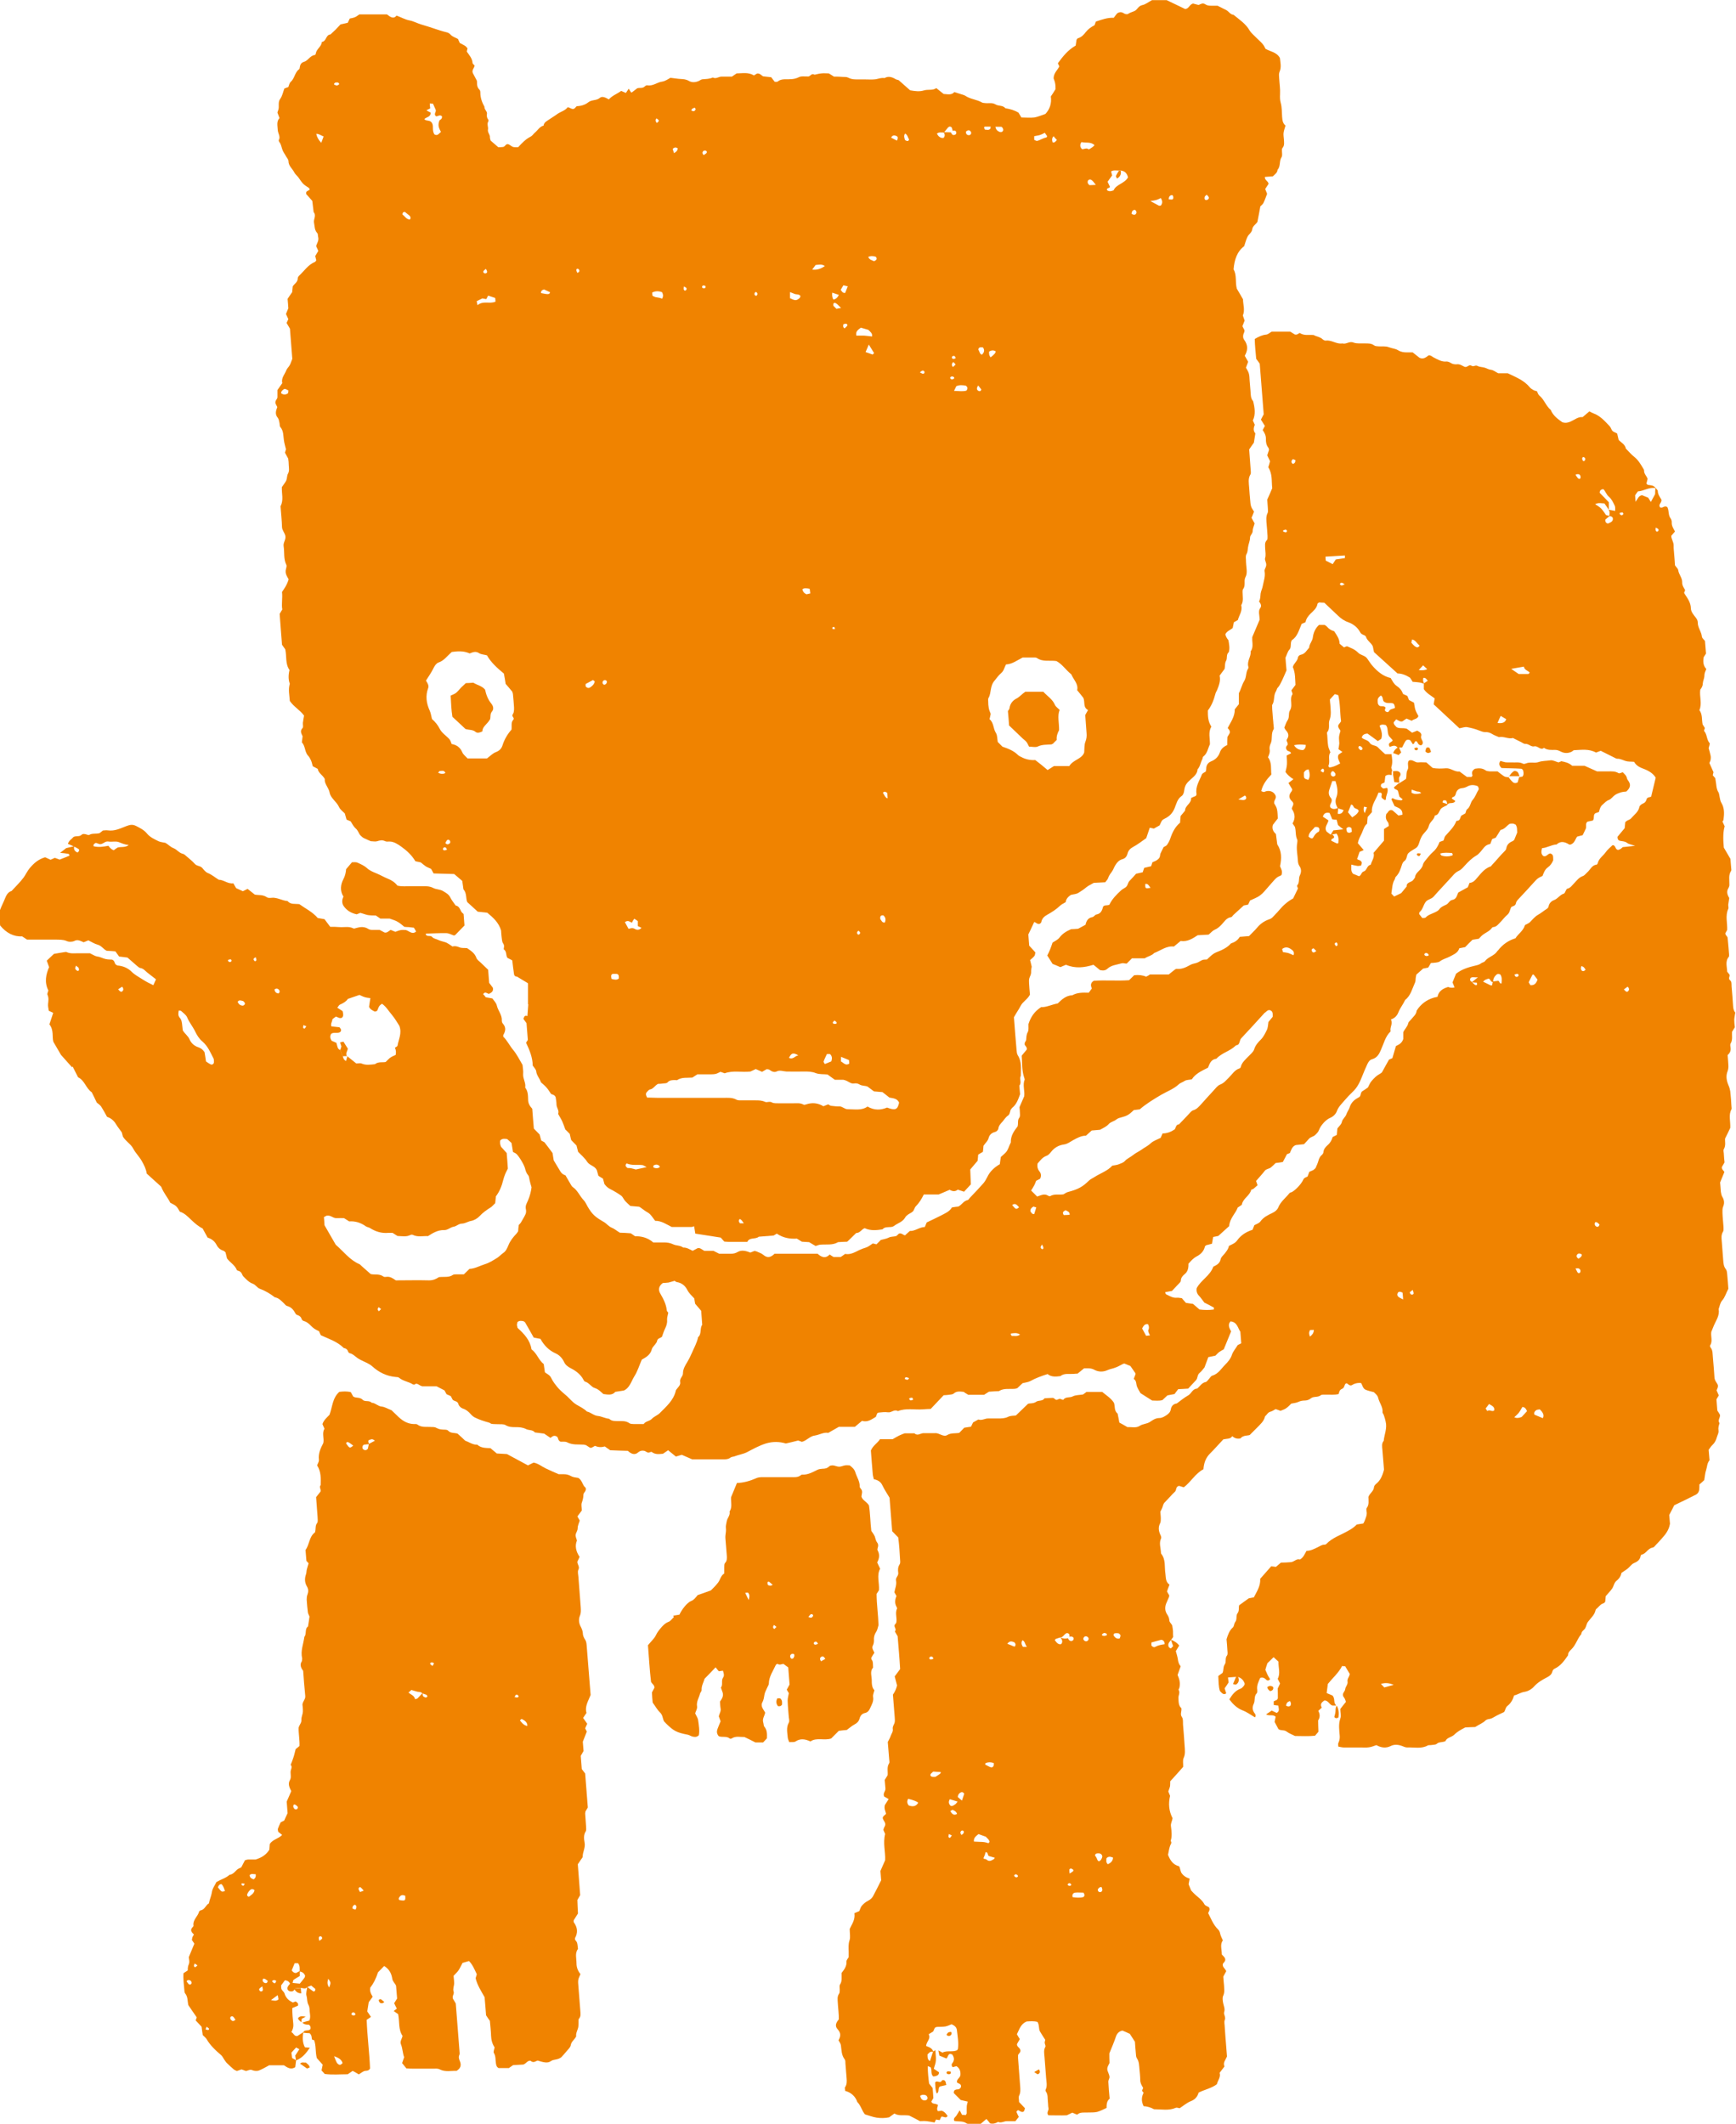
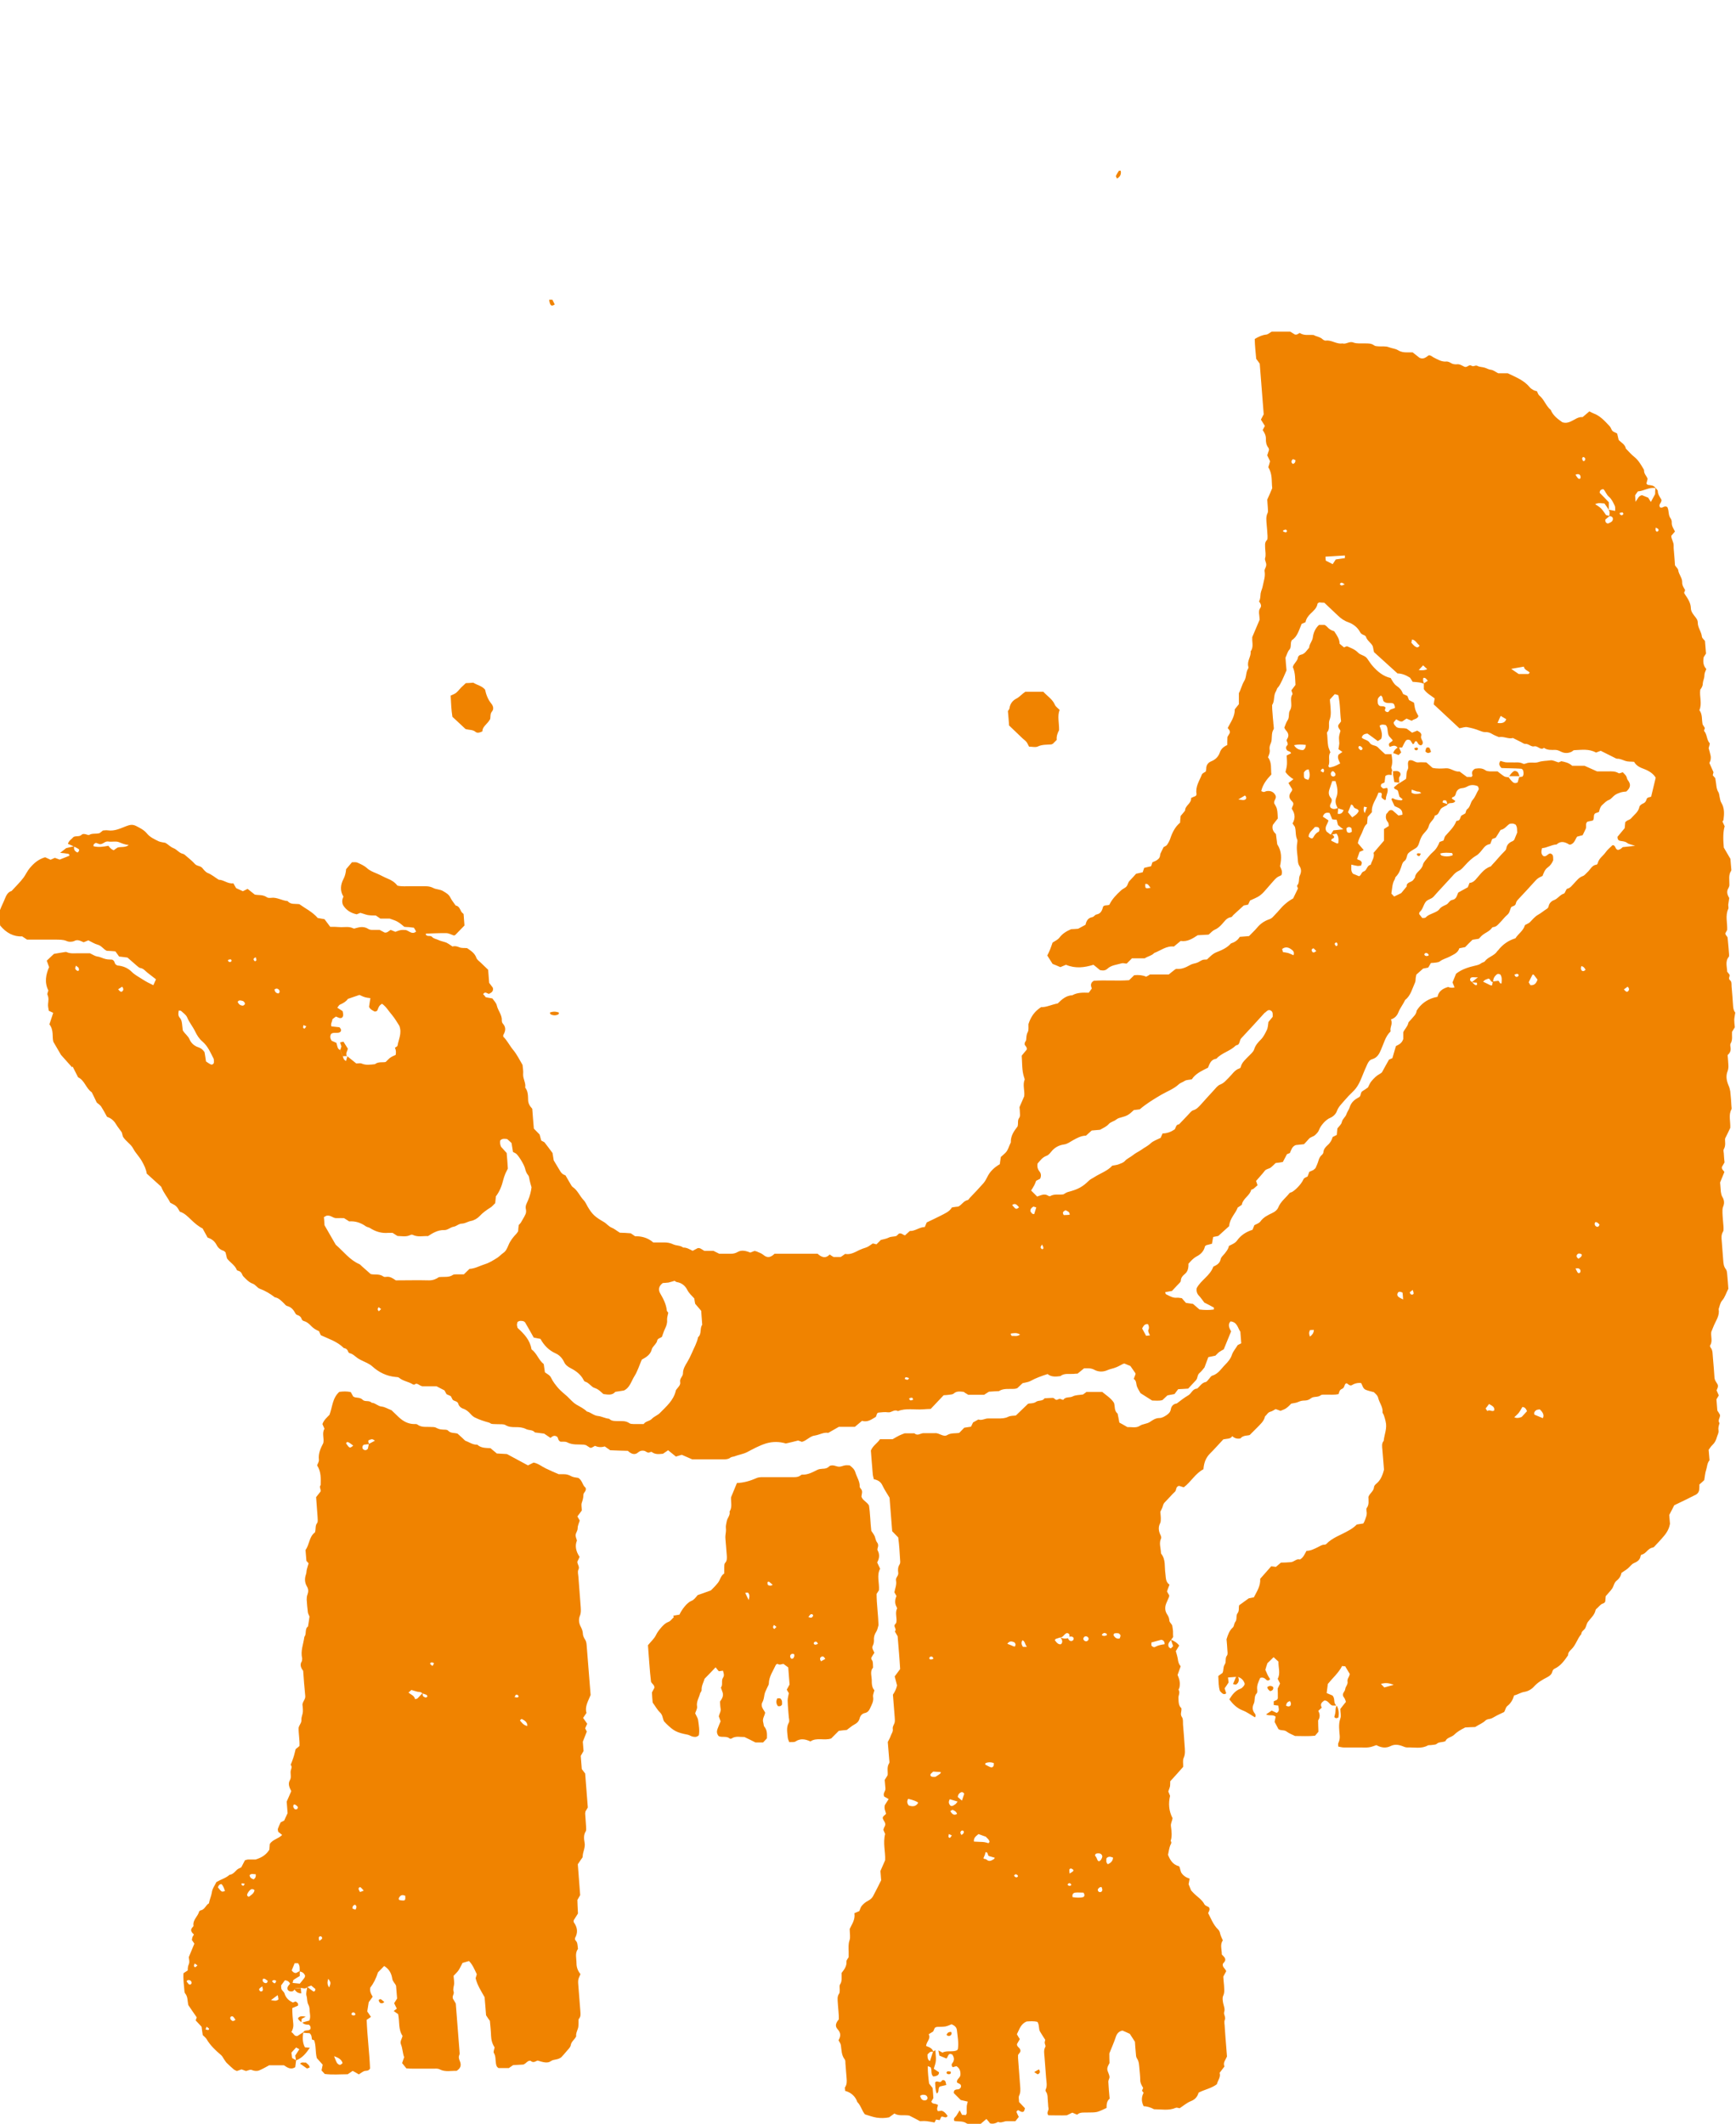
<svg xmlns="http://www.w3.org/2000/svg" id="_レイヤー_2" data-name="レイヤー 2" viewBox="0 0 118.07 144.42">
  <defs>
    <style>
      .cls-1 {
        fill: #f08300;
      }
    </style>
  </defs>
  <g id="design">
    <g>
      <path class="cls-1" d="M112.63,33.21c.04.06.12.12.12.17,0,.23.14.41.24.58.07.22-.24.32-.08.54.17.09.28-.16.49-.02.02.06.06.14.07.23.03.19.03.38.16.55.05.07.08.19.07.28-.01.23.12.4.22.6-.08.09-.15.18-.25.29-.01.22.17.43.16.67-.01.21.03.43.04.65.02.24.04.48.05.69.09.13.21.23.22.33.04.29.28.53.27.82-.01.21.1.36.2.53-.02.07-.05.13-.07.19.02.04.04.08.07.12.19.29.38.56.39.92,0,.24.18.45.33.64.08.1.14.21.14.33-.01.35.25.63.28.97.01.1.14.2.21.29.02.29.05.58.07.86-.05.08-.1.16-.16.25-.04.27-.05.55.18.8-.06.15-.13.28-.13.45,0,.18-.1.36-.11.54,0,.18-.09.31-.17.41-.07.47.14.94-.06,1.4.22.28.15.63.22.97.05.07.1.16.15.24-.01.04-.02.09-.04.13,0,.02-.02.06-.01.07.22.25.16.6.39.85-.02.1-.04.19-.08.32.04.14.09.32.13.5.02.09.02.19,0,.29,0,.07-.05.13-.08.22.09.2.19.42.28.63-.02.08-.04.14-.05.21.05.06.1.11.17.19.02.12.04.26.06.4.02.19.04.38.15.55.06.09.06.23.09.35.03.12.04.25.1.35.24.39.21.78.16,1.18,0,.04-.04.08-.07.12.05.11.1.22.15.33q-.15.46-.06,1.44c.13.22.28.48.45.77.01.17.03.39.05.6,0,.07.03.16,0,.21-.2.29-.11.64-.12.97,0,.07-.03.14-.06.2-.15.23-.09.45.05.68-.02.15-.05.31-.07.47,0,.09.04.21,0,.28-.21.45-.05.94-.07,1.42-.04.07-.08.15-.13.24.01.04.02.08.05.12.04.06.11.12.11.18.04.38.07.77.1,1.15,0,.05,0,.11-.02.14-.26.3-.12.67-.11,1.01.06.07.1.13.15.19.07.13-.12.26.05.4.12.1.09.27.1.41.04.43.07.86.1,1.3.01.17.03.34.15.48-.02.16-.06.32-.07.48,0,.17.02.33.04.52-.06.1-.12.19-.19.31-.02.25.06.55-.1.8-.04.07-.01.19,0,.28.03.21-.05.37-.2.5.02.24.04.45.05.67.01.14,0,.28-.05.42-.13.32-.08.64.06.97.06.13.1.28.12.41.04.34.06.67.08,1.01,0,.07.03.16,0,.21-.21.38-.06.8-.08,1.26-.08.18-.19.4-.35.72-.03.17.07.47-.09.73-.04.07-.01.19,0,.28.01.22.03.43.05.62-.08.13-.13.23-.18.31-.03.16.11.23.17.34-.09.23-.19.46-.29.71.02.2.03.42.05.64.02.12.04.24.1.34.14.23.15.45.05.68-.05.12-.04.28-.04.42.01.31.05.62.07.94,0,.12.02.26-.04.34-.12.2-.1.41-.08.62.03.43.07.86.1,1.3.02.21.02.42.18.62.07.09.08.23.09.34.03.34.06.67.08.99-.15.28-.22.57-.43.81-.13.15-.16.38-.23.57.08.44-.17.75-.32,1.11-.06.15-.12.3-.18.44-.05.31.11.64-.08.92-.02.03,0,.1.02.13.18.21.14.46.17.7.05.5.08,1.01.11,1.4.05.28.26.38.23.57-.01.09-.06.17-.09.26.05.11.1.22.15.34-.05.09-.1.17-.16.27.02.23.04.49.06.76.07.1.13.2.18.29.03.21-.18.36-.03.57-.05.16-.1.31-.07.49.03.17-.07.31-.11.46-.06.21-.14.38-.3.53-.1.09-.17.21-.26.33.02.24.04.48.06.71-.17.2-.16.45-.23.66-.07.2-.08.41-.13.69-.07.07-.19.18-.33.3,0,.1,0,.22-.01.33-.01.15-.09.28-.21.35-.47.24-.94.47-1.49.73-.09.18-.21.42-.34.66.02.23.04.44.05.6-.08.47-.34.76-.6,1.05-.12.14-.25.27-.37.4-.06.07-.13.16-.21.17-.33.05-.43.41-.75.48-.03,0-.07.07-.07.11-.05.26-.23.37-.46.47-.16.07-.27.25-.41.36-.12.1-.26.18-.43.3-.03.19-.14.38-.33.53-.17.13-.19.36-.3.53-.13.19-.3.35-.44.52-.01.13-.02.25-.03.35-.04.15-.19.14-.28.21-.09.07-.17.16-.25.24-.05.05-.12.09-.13.15-.07.34-.33.54-.52.8-.09.12-.11.3-.19.44-.08.13-.26.2-.26.39-.27.31-.37.74-.67,1.03-.11.11-.24.22-.23.41-.25.36-.5.72-.91.91-.1.05-.13.11-.16.2-.05.2-.19.3-.36.39-.33.17-.64.35-.89.63-.17.19-.41.32-.65.36-.27.04-.47.2-.7.24-.09.3-.23.54-.45.71-.14.11-.14.28-.23.42-.23.11-.46.21-.68.34-.1.06-.19.11-.31.13-.09.01-.2.04-.26.09-.2.2-.46.29-.72.46-.21,0-.45.02-.68.03-.27.14-.52.27-.74.49-.19.18-.52.2-.6.44-.23.1-.44.04-.59.18-.07.07-.22.06-.33.08-.09.02-.21,0-.28.03-.43.25-.93.12-1.4.14-.11,0-.23-.05-.35-.1-.27-.1-.53-.12-.77,0-.32.16-.63.13-.98-.06-.16.05-.33.13-.51.15-.19.03-.38.01-.57.01-.38,0-.77,0-1.15,0-.11,0-.23-.04-.36-.06,0-.1-.02-.17,0-.23.07-.15.11-.3.1-.48-.03-.4-.1-.8.04-1.2.07-.18,0-.42,0-.65.12-.16.25-.32.38-.48-.03-.09-.05-.16-.08-.22-.03-.06-.08-.12-.1-.15-.09-.23.11-.32.13-.49.02-.19.2-.32.16-.53-.03-.19.12-.3.15-.51-.09-.15-.2-.34-.31-.52-.08,0-.15-.01-.21-.02-.24.47-.63.8-.97,1.22-.02.16-.05.37-.08.62.12.05.27.11.4.17.14.17.1.34.14.5.02.06.07.12.11.18h.01s-.25,0-.25,0c-.21-.02-.3-.38-.58-.34-.16.12-.3.24-.16.48-.08.07-.16.15-.24.22q.19.35-.01.65c0,.23.01.49.02.77-.07.08-.14.17-.23.27-.44.05-.9.02-1.36.02-.19-.1-.4-.17-.57-.3-.18-.14-.38-.04-.56-.17-.08-.16-.17-.33-.26-.49.02-.12.05-.24.07-.35-.19-.18-.43-.03-.65-.16.13-.09.26-.17.38-.26.11.05.22.1.34.16.23-.12.13-.31.11-.5-.12-.01-.2-.02-.31-.04,0-.09,0-.17,0-.25.09-.04.15-.07.22-.1.02-.04.06-.08.06-.12,0-.21,0-.43-.01-.65.05-.1.1-.2.16-.34-.04-.09-.1-.2-.16-.32.2-.36.04-.77.05-1.17-.12-.11-.22-.2-.33-.3-.15.15-.28.28-.42.41-.05.14-.1.3-.14.45.05.11.1.23.15.34.05.1.11.2.17.29-.07.11-.18.12-.25.05-.11-.11-.23-.19-.42-.13-.11.25-.25.5-.2.83,0,.07.01.17-.03.21-.21.2-.1.5-.21.72-.11.23-.1.45.08.67.06.08.07.18,0,.25-.27-.16-.54-.36-.83-.47-.39-.15-.66-.42-.91-.75.19-.31.4-.6.77-.73.08-.03.15-.11.21-.18.03-.03.04-.08.07-.14-.07-.24-.22-.41-.48-.48-.05,0-.09,0-.13,0-.16.01-.33.03-.53.04.01.1.02.18.04.34-.06.1-.16.24-.27.4.04.12.07.23.11.34-.19.14-.3-.03-.43-.16-.1-.32-.09-.65-.11-1.02.08-.06.17-.13.28-.2.1-.17.03-.4.16-.59.12-.16,0-.42.15-.6.06-.07.04-.23.03-.34-.01-.26-.04-.53-.06-.77.1-.31.19-.59.43-.8.09-.08.08-.27.16-.37.15-.18.03-.43.16-.6.13-.16.06-.37.11-.54.21-.15.41-.3.65-.47.08-.02.22-.04.35-.07.2-.4.46-.76.43-1.26.25-.28.5-.57.75-.85.12.01.21.03.32.04.1-.08.2-.17.34-.29.19,0,.43-.01.67-.03.24-.02.39-.26.62-.18.25-.14.32-.37.45-.59.28,0,.52-.13.77-.25.15-.07.27-.17.45-.17.04,0,.1-.01.13-.05.4-.42.97-.6,1.46-.88.23-.12.43-.26.61-.44.14-.02.28-.05.44-.07.03-.05.07-.11.09-.17.08-.22.19-.42.13-.68-.01-.07-.02-.16.02-.21.17-.22.11-.5.11-.75.09-.25.36-.38.38-.66,0-.08.08-.17.15-.23.26-.21.41-.49.53-.96-.03-.34-.07-.84-.11-1.35-.02-.22-.06-.44.09-.61.04-.44.25-.85.13-1.32-.03-.14-.07-.28-.12-.42-.02-.07-.09-.14-.09-.2.04-.35-.21-.64-.29-.96-.04-.19-.18-.29-.3-.41-.19-.05-.38-.09-.55-.16-.2-.08-.22-.31-.32-.46q-.34-.04-.66.16c-.14.03-.22-.1-.33-.15-.04.03-.08.04-.1.08-.04.08-.06.18-.11.24-.06.07-.17.08-.22.15-.06.07-.07.17-.11.27-.29.07-.58.03-.86.04-.12,0-.27-.02-.35.04-.2.16-.48.06-.66.2-.13.11-.28.16-.45.16-.14,0-.28.03-.41.09-.14.07-.31.08-.49.12-.1.1-.21.22-.34.31-.11.08-.25.12-.39.18-.09-.03-.2-.08-.33-.12-.11.06-.23.15-.36.18-.18.05-.23.21-.36.31-.07.34-.33.55-.55.78-.13.13-.26.26-.49.49-.12.06-.45,0-.64.24-.2.03-.38,0-.55-.16-.12.21-.36.16-.61.22-.28.3-.59.65-.91.97-.29.29-.41.65-.44,1.06-.56.29-.86.88-1.34,1.23-.13-.04-.25-.08-.32-.1-.25.06-.16.3-.28.4-.12.11-.23.23-.34.35-.11.12-.22.24-.33.35-.09.08-.13.18-.16.3-.03.11-.09.21-.16.36,0,.12.03.29.03.45,0,.12,0,.25-.05.34-.14.27-.1.54.04.82.03.06.05.15.03.2-.16.32-.02.66-.01.98,0,.02,0,.05.02.07.32.41.21.88.28,1.33.04.28,0,.58.28.77-.07.18-.12.31-.17.46.04.08.09.16.15.26,0,.02,0,.07-.01.11-.06.15-.13.3-.19.44-.1.25-.1.51.06.75.09.13.14.26.15.4,0,.16.17.24.2.38.02.12.04.24.05.36,0,.14,0,.29.01.4-.06.08-.1.13-.14.19-.1.15-.27.27-.15.5.02.03.07.05.13.09.06-.06.12-.12.16-.16-.06-.17-.11-.3-.15-.44.21.09.4.19.56.4-.07.12-.15.25-.23.38.05.18.11.36.14.55.02.17.06.33.19.48-.07.19-.14.38-.21.59.02.05.05.11.07.17.09.24.11.47.05.71-.01.04-.06.1-.05.13.12.2-.02.37-.01.55.01.26,0,.53.2.7.03.24-.11.4.04.61.09.13.06.33.07.5.04.48.08.96.11,1.44.02.29.06.57-.07.84-.07.16-.02.37-.03.6-.27.31-.56.63-.88.98,0,.09,0,.21-.01.32-.02.11-.07.22-.12.37.03.08.08.19.12.3-.12.51-.09,1.02.17,1.52-.03.2-.14.35-.11.55.04.33.09.67-.02.99.09.12.02.21-.03.31-.07.19-.1.4-.15.64.13.32.31.67.74.77.02.03.04.05.05.07.03.12.06.23.1.35.13.22.33.35.58.43-.03.15-.05.26-.07.38.05.13.11.26.17.42.04.04.09.1.14.15.25.27.59.45.77.8.05.09.2.13.3.19.1.15.01.27-.05.4.2.39.35.8.68,1.12.1.09.12.21.15.33.04.14.11.27.17.41-.21.27-.07.62-.07.96.06.07.14.13.19.21.06.09.06.18,0,.27-.04.06-.09.11-.12.15-.05.22.15.31.23.5-.05.1-.11.21-.2.37.01.18.03.4.05.61.01.24.05.47-.06.7-.06.13-.03.33,0,.49.04.2.14.39.07.61-.06.15.13.34.04.54-.06.13,0,.33,0,.5.01.19.03.38.04.58.01.17.03.34.04.5.02.31.05.62.07.9-.1.25-.29.42-.17.68-.12.15-.21.28-.33.43.09.29-.12.51-.19.78-.37.28-.84.36-1.24.57-.08.28-.24.47-.53.58-.27.11-.5.31-.76.48-.08-.01-.19-.06-.26-.03-.47.21-.98.1-1.48.1-.23-.13-.49-.2-.71-.21-.18-.37-.13-.65,0-.91-.05-.06-.08-.1-.11-.14.03-.06.05-.13.08-.19-.1-.17-.2-.33-.2-.53,0-.24-.03-.48-.05-.72-.03-.26-.01-.52-.18-.77-.06-.09-.06-.23-.07-.35-.03-.26-.04-.53-.06-.77-.12-.19-.23-.35-.35-.54-.14-.07-.32-.14-.5-.22-.23.05-.36.18-.44.4-.12.37-.28.73-.45,1.15,0,.18,0,.42.01.66-.08.16-.2.32-.13.53.04.13.12.27.13.4.01.11-.08.22-.08.33.02.38.05.77.09,1.16-.2.16-.21.4-.21.63-.22.1-.42.21-.64.27-.2.05-.43.03-.64.04-.26.01-.53-.04-.72.15-.12-.05-.21-.09-.33-.14-.11.05-.23.11-.37.18-.41.02-.84,0-1.26,0-.15-.2.05-.32.01-.49-.03-.14-.02-.29-.04-.43-.03-.24.02-.48-.14-.7-.02-.03-.03-.1-.01-.13.12-.25.05-.52.03-.78-.03-.48-.08-.96-.11-1.44-.02-.23-.07-.47.06-.69.03-.06-.04-.18-.05-.27,0-.07.03-.14.04-.2-.12-.19-.25-.38-.36-.57-.1-.19-.03-.43-.17-.65-.26-.07-.51-.04-.73-.03-.42.17-.5.55-.67.87.06.1.12.21.2.33-.06.11-.13.23-.19.33-.03.18.17.24.22.39.06.16-.09.24-.15.36,0,.07,0,.14,0,.21.05.62.09,1.25.14,1.87.02.24.04.47-.07.69-.05.11,0,.28,0,.43.14.14.27.29.4.42-.05.23-.1.28-.25.24-.07-.02-.12-.07-.19-.1-.06-.02-.15.07-.13.13.04.11.1.21.15.32-.07.09-.14.18-.23.29-.18,0-.37,0-.56,0-.21-.01-.4.15-.62.05-.16.1-.34.15-.54.1-.08-.1-.15-.19-.25-.3-.12.1-.24.2-.39.33-.22,0-.49,0-.75,0-.07,0-.16.01-.21-.03-.27-.19-.57-.1-.84-.17-.08-.19.08-.25.15-.36.07-.11.14-.23.22-.36.06.11.1.2.16.31.08,0,.17.01.25.02.03-.06.07-.1.07-.14,0-.14-.01-.29,0-.43,0-.11.04-.22.07-.35-.17-.04-.3-.07-.48-.11-.15-.15-.32-.32-.47-.47-.01-.17.06-.21.16-.24.07-.02.15,0,.21-.04.06-.03.11-.09.12-.15.02-.1-.03-.18-.14-.22-.05-.02-.09-.05-.13-.07-.05-.23.2-.29.23-.5.02-.23-.03-.46-.27-.61-.09.02-.17.05-.25.07-.1-.1-.09-.2-.03-.27.15-.19.14-.38,0-.59-.3-.15-.27.15-.4.27-.14-.06-.3-.12-.48-.2-.02-.11-.05-.23-.07-.35.09.05.18.09.28.15.3-.17.69-.02.99-.16.03-.05.05-.06.06-.09.06-.43-.02-.86-.07-1.29-.02-.18-.15-.3-.36-.39-.12.05-.27.12-.42.15-.18.03-.38.02-.57.03-.04,0-.08.03-.15.06-.03.07-.07.15-.11.25-.08.05-.18.11-.31.19.17.31-.16.49-.17.8.21.08.43.15.49.4-.2-.07-.3.07-.4.18q-.01.38.17.44c.07-.21.14-.43.21-.64.06-.04.11-.07.16-.1,0,.02,0,.05,0,.07.01.22.05.44.03.65-.01.18-.09.35-.14.55.12.08.24.16.35.23.02.17-.11.27-.39.29-.19-.18-.07-.42-.17-.61-.02-.04-.11-.05-.2-.09,0,.42.04.8.09,1.18.08.11.16.21.24.31.02.23.04.47.05.68-.06.1-.1.17-.14.24.06.13.16.14.25.15.07.01.13.04.2.07,0,.15-.12.26,0,.43.07,0,.16-.02.25-.03.2.06.31.21.41.36-.13.2-.28,0-.43.05-.03.06-.07.14-.11.23-.08-.01-.16-.03-.25-.04-.03.06-.06.12-.1.2-.17-.03-.36-.07-.54-.09-.17-.02-.33,0-.45,0-.28-.15-.52-.28-.73-.38-.36-.06-.7.05-1.01-.14-.13.1-.25.18-.36.26-.28.06-.57.06-.85.02-.26-.04-.51-.14-.79-.22-.21-.24-.27-.59-.52-.84-.14-.4-.43-.65-.83-.76,0-.11-.04-.2-.01-.24.13-.18.13-.39.11-.61-.03-.34-.05-.67-.08-1.01,0-.1,0-.22-.05-.28-.23-.3-.21-.64-.26-.97-.02-.11-.1-.22-.16-.33.14-.25.19-.48-.07-.76-.2-.22-.09-.45.09-.66.01-.36-.05-.75-.07-1.13-.01-.21-.05-.43.09-.62.05-.07.03-.18.04-.27,0-.12-.03-.27.02-.35.16-.23.1-.5.11-.79.17-.22.36-.45.33-.79,0-.08.08-.16.15-.28,0-.1,0-.24,0-.38-.01-.26-.03-.51.06-.77.07-.21.01-.47.01-.77.13-.3.39-.61.32-1.07.12-.05.22-.1.33-.14.06-.12.09-.27.17-.36.12-.14.26-.26.42-.34.15-.08.27-.17.35-.32.18-.34.36-.69.55-1.08-.02-.2-.03-.44-.05-.63.12-.28.22-.51.32-.73.03-.57-.16-1.15,0-1.79-.01-.03-.06-.14-.12-.27.02-.05.02-.12.06-.18.08-.13.1-.24.01-.39-.17-.28-.16-.29.11-.52-.02-.17-.15-.34-.08-.6.06-.09.15-.24.26-.41-.11-.06-.21-.12-.3-.17-.12-.22.1-.36.08-.55-.02-.19-.03-.38-.05-.58.06-.1.12-.2.2-.32.03-.25-.07-.55.1-.81.05-.08,0-.23,0-.35-.03-.36-.06-.72-.09-1.1.07-.14.15-.27.2-.42.05-.15.17-.28.14-.46-.03-.18.1-.31.13-.46.02-.11.01-.24,0-.36-.04-.5-.08-1.01-.12-1.52.15-.21.24-.44.28-.63-.06-.24-.11-.42-.16-.61.12-.16.23-.31.37-.5-.04-.72-.11-1.49-.17-2.23-.07-.12-.13-.23-.19-.33.16-.15-.1-.31,0-.46.02-.04.06-.07.09-.11.09-.31-.1-.67.06-.98.01-.03-.02-.09-.04-.13-.14-.26-.09-.51,0-.73-.05-.09-.09-.16-.14-.25.04-.25.17-.51.11-.81-.04-.2.19-.31.15-.53-.03-.19-.02-.38.09-.55.05-.07.05-.18.04-.27-.03-.53-.06-1.05-.13-1.57-.14-.15-.26-.27-.41-.42-.06-.74-.12-1.51-.18-2.28-.17-.29-.35-.55-.48-.83-.12-.26-.31-.37-.59-.43-.02-.11-.06-.22-.07-.33-.05-.55-.09-1.1-.13-1.62.15-.35.45-.5.62-.77h.86c.17-.1.31-.18.45-.25.12-.06.26-.11.37-.15h.66c.22.2.4,0,.61-.01.22,0,.43,0,.65,0,.05,0,.1,0,.14,0,.29-.03.57.29.83.13.26-.16.55-.1.82-.15.12-.12.23-.24.34-.35.15-.02.29-.05.46-.07.04-.09.09-.19.14-.29.12-.07.24-.13.36-.2.25.09.45-.08.68-.07.22,0,.43,0,.65,0,.24,0,.47,0,.69-.11.18-.09.41-.07.53-.09.29-.28.52-.5.82-.79.11-.06.37,0,.57-.15.16-.11.43-.02.56-.23.19-.01.38-.03.56-.03.12,0,.18.19.32.12.09-.04.16-.08.27-.02.04.02.12.04.13.03.15-.23.44-.12.64-.23.19-.1.45-.09.7-.13.06-.04.13-.1.23-.17h1.08c.26.22.58.41.79.73.09.24,0,.54.25.74.04.19.08.38.12.61.17.09.36.2.55.31.28-.02.59.08.84-.09.21-.14.48-.12.7-.27.18-.12.37-.26.64-.26.18,0,.35-.11.5-.21.13-.09.24-.2.27-.38.03-.19.14-.34.35-.39.02,0,.05,0,.07-.02.25-.19.5-.39.78-.55.21-.13.28-.44.59-.45.19-.15.31-.4.59-.45.08-.02.13-.12.2-.19.08-.08.14-.21.24-.24.41-.12.61-.48.88-.75.19-.19.37-.4.46-.68.08-.23.26-.43.39-.65.07-.03.15-.07.24-.12-.02-.25-.04-.48-.06-.79-.17-.22-.2-.66-.67-.7-.2.22-.09.44.04.68-.16.38-.32.79-.5,1.22-.09.05-.21.11-.32.19-.09.07-.16.16-.25.24-.16.03-.32.07-.48.1-.09.23-.16.45-.26.7-.09.11-.2.26-.34.38-.16.13-.11.35-.24.49-.17.18-.34.37-.53.57-.19.01-.41.03-.68.04-.06.08-.14.19-.25.33-.13.02-.29.05-.48.09-.09.09-.21.2-.34.32-.24.07-.5.03-.7.03-.28-.18-.51-.32-.79-.5-.06-.11-.17-.27-.24-.45-.07-.18-.02-.39-.22-.52.04-.11.08-.21.12-.32,0-.03,0-.06-.01-.07-.11-.16-.22-.32-.34-.49-.12-.05-.26-.1-.39-.16-.04,0-.09,0-.13.03-.17.08-.32.18-.5.24-.17.07-.35.09-.53.17-.28.13-.61.14-.9-.02-.24-.13-.46-.1-.7-.1-.15.12-.29.24-.44.36-.09,0-.18.01-.28.02-.31.02-.63-.06-.89.15-.31.04-.62.07-.87-.14-.44.14-.82.28-1.18.48-.14.07-.31.09-.52.14-.09.09-.23.21-.36.34-.05.01-.09.03-.14.04-.37.04-.78-.06-1.11.16-.21.01-.43.02-.68.04-.09.06-.21.13-.33.21h-1.08c-.06-.04-.12-.08-.18-.11-.04-.03-.08-.05-.13-.09-.23-.02-.47-.07-.67.11-.07.07-.21.07-.33.09-.11.02-.24.02-.36.03-.29.3-.57.6-.88.93-.17,0-.36.02-.54.03-.56.04-1.15-.1-1.69.12-.26-.15-.43.12-.68.08-.21-.03-.43,0-.64.02-.02,0-.04.02-.09.05-.02.06-.05.14-.09.24-.28.16-.55.39-.94.27-.17.14-.31.26-.49.41h-1.09c-.25.14-.46.26-.72.41-.3-.06-.59.13-.91.18-.34.04-.54.34-.88.43-.07-.03-.16-.06-.26-.09-.26.07-.53.13-.83.2-.45-.13-.89-.14-1.36,0-.47.15-.88.38-1.3.6-.27.13-.57.17-.85.28-.09.03-.2.03-.26.08-.14.11-.3.12-.47.12h-2.13c-.25-.11-.48-.21-.71-.31-.12.04-.25.07-.4.12-.17-.14-.34-.28-.53-.43-.13.09-.24.16-.35.24-.26.02-.51.07-.76-.12-.05-.04-.17.06-.25.04-.09-.01-.17-.1-.26-.12-.14-.03-.28-.01-.4.09-.23.22-.47.14-.72-.09-.38-.01-.79-.02-1.2-.04-.13-.09-.25-.17-.37-.26q-.35.11-.66-.04c-.08.04-.15.09-.24.13-.02,0-.05,0-.1,0-.08-.05-.18-.12-.28-.18-.05,0-.1-.03-.14-.03-.38-.03-.76.04-1.14-.16-.14-.07-.33-.03-.45-.04-.18-.09-.14-.24-.22-.33-.18-.13-.31-.06-.46.07-.14-.09-.28-.19-.43-.29-.2-.03-.42-.05-.63-.08-.16-.2-.41-.13-.6-.23-.24-.12-.47-.13-.7-.13-.24,0-.47,0-.7-.14-.13-.08-.33-.05-.49-.06-.14-.01-.29,0-.43-.02-.07,0-.13-.07-.2-.09-.33-.09-.65-.19-.95-.34-.11-.05-.21-.14-.29-.23-.15-.17-.31-.31-.53-.38-.13-.04-.27-.16-.31-.3-.05-.22-.27-.19-.39-.3-.05-.09-.09-.17-.13-.25-.1-.05-.19-.09-.29-.13-.04-.08-.09-.16-.14-.26-.17-.09-.34-.17-.54-.28h-.97c-.23-.05-.36-.28-.53-.11-.04,0-.09,0-.13-.03-.29-.18-.65-.21-.92-.44-.05-.04-.14-.05-.21-.05-.62-.05-1.16-.31-1.63-.74-.09-.08-.2-.14-.31-.2-.21-.11-.45-.2-.65-.33-.18-.12-.33-.3-.56-.35-.04,0-.08-.06-.1-.1-.04-.13-.12-.21-.25-.24-.02,0-.05,0-.07-.03-.44-.43-1-.6-1.54-.85-.04-.08-.08-.16-.12-.27-.12-.06-.25-.12-.37-.21-.1-.07-.18-.17-.27-.25-.11-.1-.23-.19-.38-.23-.06-.01-.14-.07-.16-.13-.05-.16-.15-.24-.31-.29-.04-.01-.09-.05-.11-.09-.13-.25-.29-.45-.58-.52-.08-.02-.15-.12-.22-.19-.18-.17-.35-.36-.61-.4-.31-.24-.64-.44-1.02-.58-.17-.06-.3-.28-.47-.34-.28-.1-.45-.3-.64-.49-.05-.05-.08-.12-.11-.19-.05-.1-.12-.16-.21-.19-.05-.02-.12-.03-.13-.06-.13-.34-.46-.51-.67-.79-.03-.13-.07-.28-.1-.41-.04-.04-.07-.08-.11-.1-.22-.07-.39-.19-.5-.41-.13-.26-.34-.41-.61-.5-.11-.19-.21-.39-.34-.62-.27-.13-.53-.35-.78-.59-.23-.22-.46-.46-.77-.55-.08-.13-.14-.27-.25-.37-.1-.1-.25-.15-.4-.24-.17-.35-.45-.66-.6-1.05-.02-.06-.1-.11-.15-.16-.28-.25-.55-.5-.85-.77-.04-.3-.18-.58-.34-.86-.17-.3-.43-.55-.58-.84-.16-.31-.46-.45-.7-.81,0-.03-.05-.17-.08-.3-.13-.19-.28-.36-.39-.55-.15-.25-.34-.41-.61-.5-.13-.24-.26-.48-.4-.7-.07-.1-.18-.17-.3-.27-.1-.22-.22-.46-.34-.7-.4-.27-.48-.81-.93-1.02-.13-.25-.25-.49-.37-.73-.01.02-.03.03-.04.05-.23-.26-.47-.52-.75-.84-.13-.22-.3-.51-.52-.89-.1-.33.05-.78-.27-1.19.08-.25.17-.51.26-.78-.09-.04-.18-.09-.3-.14-.02-.15-.07-.32-.05-.47.02-.21.06-.4-.04-.62-.03-.07.03-.18.06-.29-.28-.55-.17-1.09.05-1.59-.05-.15-.1-.28-.16-.44.16-.15.31-.29.49-.46.23-.04.51-.09.78-.13.04,0,.09,0,.13.03.26.1.52.05.79.06.26,0,.53,0,.75,0,.19.09.35.2.5.22.2.02.37.13.56.17.16.04.33.03.44.04.2.08.15.24.25.33.04.02.08.06.12.07.37.03.7.16.98.44.21.21.48.34.72.5.23.15.46.27.74.4.06-.13.12-.27.18-.4-.2-.15-.39-.3-.58-.45-.15-.12-.27-.29-.49-.32-.08-.01-.16-.1-.24-.16-.19-.16-.38-.33-.63-.55-.12-.02-.34-.04-.57-.07-.04-.05-.08-.11-.12-.17-.04-.06-.09-.12-.13-.18-.2-.02-.39-.03-.59-.04-.22-.1-.35-.34-.6-.41-.23-.06-.44-.2-.65-.3-.12.05-.23.09-.32.13-.22-.09-.4-.21-.63-.09-.14.07-.38.08-.54,0-.25-.1-.48-.08-.71-.09-.65,0-1.29,0-1.97,0-.09-.06-.19-.13-.33-.22-.58.03-1.08-.23-1.5-.74-.02-.27-.04-.56-.07-.9.09-.23.2-.5.33-.77.12-.26.19-.58.52-.68.28-.31.58-.59.83-.93.14-.2.24-.43.41-.63.27-.32.57-.59,1.04-.73.08.04.21.1.37.17.08-.04.18-.08.29-.13.11.04.22.08.33.12.22-.09.43-.17.65-.26.03-.08-.02-.13-.1-.14-.16-.03-.32-.04-.52-.06.16-.13.29-.22.41-.32.18-.04.36-.09.55-.13-.05.2.02.35.23.43.11-.09.14-.2.05-.25-.09-.06-.2-.11-.3-.16-.13-.06-.26-.12-.41-.18.06-.23.26-.32.38-.47.17-.09.39,0,.54-.14.09-.09.21-.07.34-.03.06.02.15.06.19.03.21-.13.47-.05.7-.12.07-.05.14-.1.23-.18.09,0,.21-.03.33-.01.48.07.87-.14,1.27-.29.24-.09.42-.13.67,0,.27.14.52.26.72.5.21.26.51.39.79.53.13.06.28.07.47.11.17.09.33.28.57.37.22.09.37.33.63.38.08.02.16.1.24.17.19.16.39.32.55.5.14.17.37.13.51.28.11.13.23.29.38.35.28.11.5.31.75.46.34,0,.62.3.99.24.07.11.12.22.19.33.15.07.3.14.46.21.1-.05.2-.1.32-.16.17.13.32.25.49.39.26.05.55-.01.82.18.07.05.19.05.28.04.39-.06.75.19,1.13.22.21.25.49.17.8.21.4.29.89.52,1.25.94.16.03.3.05.46.08.12.16.25.34.39.52.22,0,.44,0,.65.02.31.02.62-.07.93.09.05.02.13-.01.19-.03.28-.08.55-.11.83.07.08.05.18.06.28.06.17,0,.34,0,.48,0,.13.07.24.13.34.18.17.03.26-.09.41-.18.09.04.2.08.32.13.12-.04.25-.1.38-.12.11-.02.24,0,.34,0,.23.07.43.33.69.1-.04-.08-.09-.16-.15-.26-.12-.01-.24-.03-.35-.04-.1,0-.19-.01-.3-.02-.15-.12-.3-.26-.47-.35-.15-.09-.32-.13-.53-.21h-.63c-.11-.07-.19-.13-.31-.21-.15,0-.35,0-.54-.03-.16-.03-.32-.1-.51-.15-.07.03-.15.06-.25.1-.38-.08-.71-.27-.93-.63-.08-.19-.07-.38.03-.57-.25-.4-.2-.82,0-1.2.11-.21.16-.43.18-.67.13-.16.27-.31.4-.47.15,0,.28-.02.38.03.22.1.45.2.63.36.19.18.42.27.64.36.27.11.52.26.79.37.26.1.48.25.65.47.3.07.58.04.87.04.27,0,.53,0,.79,0,.26,0,.51-.02.78.12.21.11.46.08.68.22.2.12.37.21.48.43.09.19.24.36.36.54.23.04.29.24.38.41.03.06.1.11.16.17.02.26.04.52.06.78-.22.22-.42.44-.63.65-.01.01-.04.01-.09.03-.16-.05-.34-.16-.52-.16-.45-.01-.91.02-1.36.03-.01,0-.03.03-.04.05.1.2.32.04.44.18.11.12.26.13.39.19.16.08.32.11.48.16.18.05.34.19.52.3.14-.05.29-.02.46.05.15.07.33.04.53.06.24.17.51.32.63.66.04.12.19.23.3.33.16.16.32.31.5.48.02.31.05.62.07.89.1.13.17.23.25.33.06.25-.1.34-.27.42-.13-.03-.26-.19-.39.02.06.06.12.13.18.21.15.03.29.05.45.08.1.15.27.31.3.48.08.35.37.65.34,1.03,0,.06.02.15.07.2.25.28.17.53.03.78-.01.02,0,.05,0,.11.26.25.43.61.68.91.25.3.42.66.63,1.01.02.2.06.42.04.63-.02.31.2.6.14.91.2.26.19.55.2.83,0,.23.1.42.28.61.03.43.07.89.11,1.35.13.13.25.25.39.4.03.11.07.25.11.41.07.04.16.09.22.12.18.23.34.45.55.73.02.11.05.3.08.5.49.78.46.9.8,1.02.1.17.21.36.32.55.05.08.1.19.17.24.34.23.48.62.75.9.12.12.18.29.27.44.31.52.49.69,1.1,1.04.19.11.32.3.54.39.18.07.33.21.55.34.22,0,.48.02.74.04.09.06.17.11.29.2.42-.01.86.09,1.24.42h.73c.22,0,.42.03.63.13s.47.06.68.22c.23-.01.42.11.64.22.11-.06.23-.12.34-.18.17-.04.28.09.45.18h.62c.16.08.27.14.4.2h.78c.17,0,.32-.03.47-.12.26-.15.54-.09.86.04.06-.02.17-.07.28-.11.05.01.1.01.14.03.15.07.33.12.46.23.3.26.53.16.77-.07.48,0,.98,0,1.48,0,.48,0,.96,0,1.45,0,.27.25.55.34.82.05.08.06.16.11.26.17h.49c.09-.06.18-.12.3-.21.35.07.66-.11.96-.26.15-.07.29-.12.45-.17.17-.05.31-.18.47-.28.07.01.14.03.25.06.09-.09.2-.2.3-.3.19-.05.38-.08.54-.16.15-.08.33-.05.52-.11.04-.04.11-.1.17-.16.16-.06.27.08.41.12.1-.09.2-.18.33-.3.36.02.64-.26,1.02-.27.05-.12.08-.2.13-.31.31-.15.64-.3.97-.47.28-.15.59-.27.74-.55.17-.03.31-.05.44-.06.24-.12.35-.38.63-.44.06-.01.1-.09.14-.14.32-.33.64-.67.94-1.01.1-.12.18-.26.25-.4.18-.39.48-.67.86-.89.02-.12.03-.26.07-.49.06-.06.19-.16.3-.27.2-.19.25-.48.38-.72-.02-.46.23-.79.46-1.09.06-.21-.02-.42.11-.58.05-.06.06-.18.05-.27,0-.17-.02-.33-.03-.46.12-.28.22-.51.32-.74.05-.37-.12-.77.03-1.13.01-.03-.02-.09-.03-.13-.17-.5-.13-1-.17-1.5.12-.15.24-.29.34-.41.04-.16-.09-.24-.14-.34,0-.04,0-.09.01-.13.02-.06.08-.12.09-.18.02-.18.01-.36.11-.54.08-.14.04-.37.05-.55.15-.46.39-.85.86-1.15.35.02.72-.18,1.13-.25.28-.28.57-.54,1-.56.33-.19.72-.18,1.11-.17.08-.11.15-.2.21-.29-.09-.2-.1-.38.13-.52.77-.06,1.59.02,2.4-.04.12-.11.23-.23.35-.34q.48-.05.81.1s.08-.04.12-.06c.04-.02.08-.05.14-.09h1.28c.14-.11.28-.23.44-.35.02,0,.07-.04.11-.03.33.03.61-.1.86-.24.15-.09.29-.12.46-.16.15-.04.28-.15.43-.21.09-.03.19-.02.3-.03.19-.17.37-.38.64-.49.36-.14.73-.3.99-.6.25-.08.46-.21.6-.45.22-.02.44-.03.63-.05.19-.2.38-.37.54-.56.22-.27.5-.47.83-.58.12-.04.2-.1.28-.19.12-.14.26-.26.38-.41.28-.34.6-.62.97-.82.11-.23.21-.43.33-.68-.01-.04-.09-.18-.05-.21.17-.19.08-.46.17-.66.11-.23.13-.44-.03-.67-.05-.08-.08-.18-.09-.28-.02-.43-.13-.86-.05-1.29.01-.07.02-.15,0-.21-.14-.28-.07-.57-.16-.87-.05-.07-.11-.15-.16-.23.19-.32.19-.65-.05-.99,0-.17.22-.32.02-.51-.26-.24-.22-.46-.03-.69.03-.03.02-.09.04-.13-.08-.14-.17-.28-.26-.43.12-.09.23-.17.34-.26q-.35-.21-.54-.49c.04-.17.09-.34.1-.53.01-.19-.01-.38-.02-.59.11-.05.2-.1.3-.15-.04-.15-.2-.12-.28-.21-.11-.15-.06-.27.05-.37,0-.04,0-.09-.01-.13-.03-.09-.1-.15-.03-.26.13-.19.11-.39-.07-.58-.05-.05-.08-.12-.12-.19.07-.17.12-.35.22-.5.15-.21.04-.48.16-.67.14-.22.09-.46.08-.69,0-.15,0-.28.09-.4.03-.05-.04-.17-.07-.28.09-.11.18-.24.28-.37-.03-.4,0-.81-.18-1.21.05-.25.31-.39.35-.66.01-.08.11-.17.19-.18.29-.05.4-.3.57-.48.01-.26.22-.44.25-.7.04-.32.17-.62.42-.85h.38s.12.07.16.12c.14.16.3.26.49.31.18.27.37.53.37.85.11.1.21.17.3.25.07-.03.13-.06.2-.08.27.12.54.21.76.44.16.17.46.18.61.39.13.17.24.37.39.53.33.37.71.69,1.21.8.12.19.21.4.4.53.1.07.2.15.28.25.08.09.12.21.17.31.1.04.19.08.29.13.03.08.07.17.11.28.09.05.2.11.34.18.03.14.04.31.09.47.05.16.14.3.21.44-.08.22-.32.19-.45.32-.11-.05-.22-.09-.36-.15-.09.06-.18.12-.28.19-.15.04-.28-.07-.42-.14-.07.08-.12.15-.17.2-.01.16.11.23.19.33.2.12.42.03.7.11.09.06.22.17.36.27.12-.05.25-.1.35-.14.17.09.32.19.27.35-.05.17.06.27.1.4.03.14-.03.22-.12.25-.2-.03-.2-.18-.29-.27-.18-.06-.11.18-.26.19-.05-.07-.11-.17-.17-.26-.12-.07-.25-.06-.32.04-.09.13-.15.28-.24.45h-.32l.02.02c-.1-.15-.23-.17-.38-.12-.06.02-.11.04-.16.05-.19-.31.17-.29.2-.45-.1-.11-.2-.22-.25-.28-.15-.28-.03-.55-.22-.75-.15-.03-.29-.07-.42.05.1.28.23.58.11.89-.06.04-.14.09-.23.15-.25-.18-.48-.36-.7-.51q-.35.02-.39.28c.16.15.41.14.54.35.13.21.41.14.57.32.15.16.32.3.48.45h.45l-.03-.03c.06.31.1.61,0,.91-.03.09.11.22.02.33,0,.07,0,.14,0,.21-.14-.02-.29-.05-.43.07-.02.13-.03.29-.05.42-.09.1-.28.04-.25.29.03.03.11.1.14.13.16.02.28-.1.31.02.06.25-.13.47-.11.74,0,0-.04.01-.08.03-.07-.05-.15-.1-.19-.14-.09-.14.07-.26-.07-.36h-.17c-.14.45-.49.81-.44,1.32-.11.12-.2.23-.29.33-.01.14-.03.28-.04.46-.19.14-.25.39-.35.62-.11.23-.23.44-.28.7.13.15.25.3.4.47-.11.05-.19.09-.28.12-.06.16-.11.32-.17.49.1.09.26.05.32.25,0,.04-.03.12-.05.2-.1,0-.17.03-.24.02-.13-.02-.26-.05-.42-.09,0,.23-.05.43.11.62.14.06.28.11.41.17.17-.06.14-.27.33-.33.21-.06.2-.41.47-.45.06-.27.28-.49.19-.81.24-.28.48-.56.71-.83,0-.28,0-.54,0-.79.11-.07.21-.13.33-.21-.02-.08-.01-.19-.06-.25-.14-.17-.18-.34-.11-.57.12-.07.15-.33.42-.24.13.11.26.23.4.35.09-.02.18-.03.27-.05.03-.43-.31-.47-.53-.59-.08-.17-.15-.32-.22-.47,0,0,.03-.03.08-.07.07.03.15.08.24.1.11.03.23.04.35.05.03,0,.07-.04.1-.07-.08-.06-.15-.12-.22-.18-.04-.15-.08-.29-.1-.39-.08-.13-.27-.09-.27-.25.11-.09.21-.18.32-.27v.02c.14-.09.3-.19.49-.31.06-.18,0-.43.12-.64.1-.18-.06-.43.08-.61.23-.12.41.14.63.12.19-.02.38,0,.56,0,.15.13.27.24.42.37.3.07.61.05.92.03.33-.02.58.26.92.22.16.12.34.25.5.37h.31s.08-.09.07-.11c-.07-.19-.03-.33.17-.45.21-.03.47-.07.72.11.07.05.18.06.28.07.17,0,.33,0,.53,0,.15.11.3.24.46.34.08.05.18.04.28.06v-.02c.08.11.17.23.28.33.1.1.21.11.35.04.03-.11.07-.25.11-.38v.02c.06-.01.13-.02.2-.03.02,0,.03-.03.05-.05.07-.13.04-.27,0-.41-.04-.03-.08-.08-.12-.08-.24-.02-.48-.02-.72-.03-.21,0-.43-.01-.62-.02-.17-.17-.19-.32-.07-.48.11.03.22.07.33.09.14.02.29,0,.43.01.26.02.52-.05.78.09.05.03.14,0,.2-.02.27-.12.58,0,.84-.09.26-.09.54-.08.81-.12.17-.03.37.09.56.14.06-.02.12-.05.19-.08.25.05.51.1.74.31h.84c.28.13.55.25.85.38.23,0,.49,0,.76,0,.24,0,.47-.02.7.12.06.04.17-.03.29-.06.07.08.17.16.23.26.05.08.05.2.11.27.24.3.18.53-.1.78-.1.01-.24.02-.38.06-.13.04-.27.1-.38.17-.15.1-.26.28-.42.34-.19.07-.3.21-.43.32-.15.12-.2.3-.25.5-.08.03-.17.06-.25.09-.16.11-.04.32-.16.49-.1.02-.23.05-.37.08-.16.12-.06.31-.11.46-.06.15-.14.29-.22.46-.11.03-.25.06-.38.1-.12.18-.17.43-.42.53-.03,0-.09.02-.12,0-.3-.19-.59-.25-.85,0-.36.02-.65.23-.99.25-.06.22-.08.4.09.54.22.07.28-.16.47-.18.25.07.18.28.2.46-.08.2-.2.37-.37.49-.2.14-.27.36-.36.58-.17.08-.33.15-.46.3-.38.43-.78.85-1.17,1.27-.08.08-.16.18-.18.29-.03.18-.19.18-.31.25-.1.17-.1.39-.27.53-.19.16-.34.37-.52.55-.11.11-.21.25-.39.28-.05,0-.1.02-.13.05-.16.24-.44.33-.65.5-.09.07-.16.16-.25.25-.14.02-.28.05-.43.07-.16.15-.32.31-.5.5-.11.02-.25.05-.4.08-.09.32-.39.42-.64.56-.22.12-.48.17-.68.33-.07.05-.17.07-.26.08-.12.02-.24.02-.35.03-.06.11-.12.2-.18.31-.11.02-.22.05-.35.07-.14.13-.3.27-.46.41-.01.07-.03.13-.04.2-.02.11,0,.24-.05.34-.19.41-.29.89-.67,1.18-.13.29-.34.54-.46.84-.1.26-.27.41-.51.49.15.31-.09.53-.02.81-.36.34-.46.82-.66,1.26-.12.29-.27.54-.59.63-.18.05-.26.19-.33.33-.13.27-.24.55-.35.82-.15.38-.32.76-.63,1.05-.2.19-.39.39-.57.6-.19.23-.41.42-.52.72-.07.2-.24.38-.48.48-.27.11-.62.5-.73.79-.06.17-.17.27-.29.38-.11.1-.3.12-.41.25-.1.12-.22.24-.33.36-.19.02-.38.04-.56.06-.25.09-.31.33-.4.54-.06.02-.13.05-.2.08-.09.17-.19.35-.28.53-.16.03-.3.05-.49.07-.09.09-.2.2-.32.3-.12.1-.31.09-.42.23-.18.24-.39.45-.59.69.03.09.06.18.1.29-.1.08-.19.18-.3.26-.03.03-.12.02-.13.05-.1.4-.53.57-.63.97,0,.02,0,.05-.02.06-.07.05-.15.1-.27.18-.14.4-.54.72-.58,1.26-.21.19-.43.39-.74.67-.02,0-.18.04-.35.07-.03.15-.05.29-.08.46-.11.03-.25.06-.39.1-.03.03-.08.05-.09.09-.07.32-.3.54-.56.67-.24.13-.39.31-.56.5.01.28-.04.53-.25.7-.15.12-.26.25-.27.46,0,.06-.06.12-.11.17-.16.17-.32.33-.49.52-.14.02-.3.05-.46.08.02.06.02.13.05.14.24.12.47.27.75.24.09-.01.19.02.33.03.08.1.18.21.28.32.16.02.3.05.48.07.13.11.28.24.44.38.32.04.65.05.98,0,0-.06.01-.12,0-.13-.21-.12-.43-.23-.65-.34-.11-.14-.22-.31-.35-.45-.16-.16-.2-.33-.17-.53.29-.55.91-.84,1.13-1.46.22-.11.44-.21.5-.51.03-.15.18-.26.28-.39.11-.15.24-.28.28-.51.18-.1.41-.17.55-.36.26-.37.62-.6,1.06-.74.04-.11.08-.21.12-.31.14-.08.32-.13.41-.25.21-.3.52-.44.83-.59.18-.09.31-.19.39-.37.16-.4.51-.65.76-.97.04-.05.13-.05.19-.09.23-.13.61-.53.73-.79.07-.14.06-.14.31-.25.04-.1.08-.21.12-.32.09-.04.17-.07.25-.11.06-.03.11-.09.17-.14.07-.16.15-.32.2-.5.04-.14.09-.26.19-.36.07-.06.15-.14.15-.23.02-.21.14-.34.28-.47.18-.15.29-.35.35-.56.1-.05.19-.09.28-.14.01-.14.03-.28.04-.44.1-.14.27-.27.3-.43.05-.23.25-.34.31-.53.06-.18.18-.32.23-.49.04-.14.11-.25.2-.36.12-.14.28-.23.44-.32.14-.08.07-.32.23-.41.12-.07.23-.15.37-.25.07-.13.13-.31.25-.44.16-.19.34-.37.57-.49.06-.03.12-.07.15-.13.08-.14.15-.28.23-.42s.16-.28.23-.41c.07-.03.14-.06.23-.1.07-.25.15-.51.24-.82.15-.09.39-.15.5-.48,0-.1,0-.29,0-.46.1-.23.29-.38.34-.62.02-.1.14-.18.21-.27.14-.18.34-.32.36-.58.28-.44.67-.74,1.19-.89.07-.02.14-.03.23-.05.07-.38.35-.56.72-.67q.22.09.44.03c-.05-.11-.09-.22-.14-.34.08-.2.17-.41.24-.59.41-.32.87-.45,1.34-.56.14-.03.27-.07.38-.16.07-.05.19-.06.24-.13.22-.3.64-.36.85-.69.01-.02.03-.03.05-.05.3-.39.69-.67,1.18-.82.19-.31.53-.5.64-.88.01-.03.07-.05.11-.07.08-.05.17-.08.23-.14.18-.18.33-.38.56-.51.2-.11.37-.26.56-.38.09-.05.14-.11.16-.21.04-.2.19-.34.35-.4.28-.1.41-.37.69-.45.05-.02.08-.11.11-.17.04-.06.06-.15.11-.16.23-.05.33-.23.48-.38.17-.18.32-.39.58-.48.12-.04.21-.17.31-.26.21-.18.3-.48.63-.52.03,0,.07-.06.08-.1.07-.32.35-.48.52-.72.13-.19.31-.33.48-.5.23-.02.16.29.38.32.04-.01.11-.03.16-.06.06-.03.1-.09.16-.13.24-.02.47-.05.84-.09-.27-.09-.44-.11-.55-.2-.16-.12-.32-.1-.49-.14-.1-.03-.16-.1-.16-.27.14-.17.32-.38.49-.59.01-.14.03-.28.04-.41.05-.04.08-.07.11-.09.1-.06.23-.09.29-.17.2-.24.49-.42.56-.77.02-.1.14-.19.24-.23.15-.06.21-.15.25-.3.04-.13.18-.12.31-.17.1-.41.2-.83.31-1.29-.16-.27-.43-.45-.76-.58-.27-.1-.55-.21-.71-.5-.21-.02-.41,0-.59-.06-.19-.06-.36-.16-.56-.15-.06,0-.14-.05-.2-.08-.31-.15-.61-.3-.92-.46-.11.04-.22.08-.32.12-.49-.27-.99-.18-1.49-.16-.06,0-.11.08-.18.11-.22.1-.46.11-.69,0-.14-.07-.26-.13-.41-.13-.26,0-.53.03-.77-.14-.24.2-.42-.17-.67-.1-.2.05-.39-.2-.62-.17-.08,0-.17-.08-.26-.12-.18-.09-.35-.17-.56-.28-.3.09-.63-.13-.95-.06-.16-.07-.32-.12-.46-.21-.16-.1-.31-.14-.48-.13-.15,0-.27-.06-.41-.11-.27-.11-.55-.18-.83-.23-.15-.02-.32.05-.51.08-.56-.52-1.14-1.06-1.75-1.63.02-.13.04-.26.07-.4-.24-.19-.53-.33-.74-.63,0-.11,0-.25,0-.39.08-.06.17-.12.27-.18-.09-.1-.14-.22-.3-.2-.05.14-.01.27.05.4-.12-.03-.23-.08-.35-.09-.14-.02-.28-.03-.43-.04-.06-.1-.11-.18-.18-.28-.25-.16-.54-.29-.85-.29-.55-.5-1.08-.98-1.6-1.45-.03-.15-.06-.27-.08-.39-.11-.25-.39-.38-.47-.66-.01-.05-.11-.1-.17-.12-.09-.04-.17-.08-.22-.18-.18-.34-.47-.56-.83-.69-.26-.09-.48-.25-.68-.44-.31-.29-.61-.58-.93-.88-.12,0-.24-.01-.35-.02-.05.04-.11.06-.11.09-.05.3-.27.48-.47.67-.17.17-.3.34-.35.59-.08.03-.16.07-.26.11-.18.41-.29.88-.67,1.11-.13.22,0,.47-.17.65-.12.13-.16.33-.26.54.02.27.04.58.07.86-.11.24-.19.46-.29.66-.1.18-.16.37-.31.52-.06.06-.07.17-.12.25-.18.28-.07.66-.26.93,0,.19.01.38.03.57.01.19.03.38.05.58,0,.07.01.14.02.22,0,.1.04.22,0,.28-.19.29-.06.66-.19.95-.06.13-.1.26-.08.41.04.2-.04.37-.11.54.28.37.18.78.23,1.17-.31.33-.58.66-.69,1.13.06.02.12.06.17.06.07,0,.13-.05.2-.06.26-.04.48.05.6.29.1.21-.12.31-.09.54.05.1.16.24.19.4.05.21.04.43.06.63-.13.16-.24.31-.34.44-.07.25.01.44.21.62.03.23.06.46.09.7.31.47.3.95.19,1.49.06.16.2.35.09.61-.09.05-.23.09-.33.18-.12.1-.22.23-.33.35-.09.1-.18.21-.27.31-.17.19-.33.4-.53.54-.2.15-.45.23-.67.34-.04.09-.08.17-.13.28-.14.03-.3.06-.3.06-.3.28-.51.46-.71.65-.05.05-.09.13-.14.14-.32.04-.46.3-.64.49-.14.15-.29.29-.49.37-.14.06-.25.2-.41.33-.22.01-.48.03-.74.04-.35.23-.7.46-1.16.39-.15.13-.29.24-.46.38-.51-.06-.89.27-1.34.44-.16.18-.41.21-.64.36h-.87c-.13.13-.25.25-.36.36-.12,0-.24-.05-.34-.02-.33.1-.7.12-.96.36-.16.15-.33.14-.52.1-.15-.13-.3-.25-.44-.36-.62.19-1.22.27-1.87,0-.11.04-.23.1-.38.16-.18-.08-.38-.16-.53-.22-.13-.21-.23-.37-.36-.57.06-.12.13-.26.19-.41.06-.15.11-.3.17-.47.15-.1.36-.19.47-.34.2-.27.47-.43.79-.57.15,0,.32-.02.48-.03.17-.09.33-.18.5-.27.06-.26.16-.47.47-.52.1-.02.18-.17.28-.18.31-.06.38-.29.45-.54.1-.12.27-.05.42-.12.18-.38.48-.69.8-.98.11-.11.29-.16.38-.28.08-.1.09-.26.19-.36.16-.16.31-.34.45-.49.17-.04.3-.07.45-.1.03-.1.06-.18.1-.3.13-.03.29-.07.47-.11.03-.07.05-.16.09-.27.06-.03.15-.06.23-.1.14-.08.27-.17.29-.36,0-.05.02-.1.03-.14.07-.14.14-.29.21-.43.08-.05.18-.08.23-.15.09-.13.17-.27.22-.42.14-.42.33-.81.67-1.09.01-.16.02-.3.04-.46.1-.11.2-.24.3-.36,0-.36.44-.48.41-.86.11-.05.21-.1.32-.14.02-.04.06-.09.05-.13-.09-.51.2-.9.36-1.32.03-.09.17-.14.27-.21,0-.06.03-.13.03-.2,0-.24.13-.41.33-.49.3-.12.5-.32.6-.62.08-.23.25-.38.5-.49,0-.17,0-.36.01-.55.06-.09.11-.19.16-.27.04-.16-.07-.24-.14-.34.21-.41.49-.78.48-1.27.09-.11.18-.22.28-.35,0-.24,0-.5,0-.75.15-.27.21-.58.36-.82.17-.27.1-.6.27-.85.02-.03.03-.1.01-.14-.1-.38.2-.67.16-1.03.17-.22.13-.49.11-.75,0-.07,0-.14,0-.22.15-.35.3-.71.5-1.18,0-.08-.02-.27-.04-.46,0-.12,0-.23.08-.33.12-.16.03-.31-.08-.46.1-.16.09-.36.11-.54.03-.18.12-.34.15-.53.06-.32.18-.62.12-.97-.02-.09.03-.18.07-.27.05-.11.06-.22.01-.35-.03-.09-.07-.2-.05-.27.07-.21.02-.43.01-.64,0-.21-.06-.43.12-.6.05-.05.04-.18.04-.27-.01-.26-.04-.53-.06-.79-.02-.26-.06-.52.06-.77.05-.09.02-.23.02-.35-.01-.19-.03-.38-.04-.57.12-.26.23-.51.34-.78-.06-.47.03-.95-.27-1.42.04-.12.08-.25.12-.41-.05-.11-.11-.24-.19-.4.04-.11.08-.24.12-.37-.01-.05-.01-.1-.04-.14-.15-.19-.18-.41-.17-.62,0-.23-.1-.41-.22-.59.05-.09.09-.17.15-.28-.08-.13-.17-.27-.27-.43.06-.12.13-.24.19-.36-.09-1.15-.18-2.3-.27-3.44-.08-.11-.15-.22-.24-.33-.04-.44-.09-.89-.1-1.35.25-.15.49-.27.78-.3.13-.01.24-.13.37-.2h1.27c.12.08.22.14.3.19.16.05.24-.06.34-.1.3.2.61.11.95.14.18.11.44.12.62.3.02.02.04.03.06.04.05.02.1.05.14.04.39-.06.74.26,1.13.19.26.08.46-.17.75-.06.24.09.52.05.79.06.22,0,.43-.01.63.14.07.05.18.05.28.06.24.02.5-.03.71.06.21.08.44.09.62.2.21.13.41.15.62.15.12,0,.24,0,.38,0,.15.12.31.24.47.37.27.12.44-.04.62-.17.14-.02.23.09.33.14.28.14.56.32.89.28.08,0,.19.04.27.09.13.09.28.11.42.1.21-.03.37.1.53.17.19.07.29-.19.48-.07.14.09.25-.07.4.01.14.08.33.07.49.12.14.04.27.13.41.14.18.02.31.14.51.24h.65c.56.27,1.11.48,1.5.96.06.07.15.13.24.18.06.04.14.05.24.08.05.08.08.22.16.29.34.27.45.71.78.98.16.39.48.62.79.84.22.07.39.03.57-.05.27-.12.5-.33.81-.3.16-.14.3-.26.46-.39.1.05.18.1.26.13.46.16.78.52,1.1.86.07.07.11.16.15.25.07.16.23.17.38.27.03.12.06.26.1.43.16.18.44.3.49.59.19.19.37.41.58.57.26.21.42.48.58.75.04.06.09.13.08.2,0,.21.18.35.24.54-.03.1-.05.21-.08.32.04.03.07.09.11.09.19.03.39.02.52.22-.45-.09-.8.2-1.21.22-.08.11-.15.2-.19.27.01.15.02.26.03.44.15-.2.2-.41.44-.45.15.06.3.12.42.17.07.12.12.2.18.29.1-.19.2-.36.29-.53,0-.14.01-.28.02-.42M100.11,66.78c.05.05.11.1.16.15.06.05.12.09.18.03.02-.02,0-.08,0-.14-.11,0-.23-.02-.35-.03.11-.09.22-.18.42-.34-.24.03-.38-.05-.5.05-.07.12-.04.21.1.27M72.64,111.41s.04.08.07.11c.08.08.17.08.25.03.04-.03.08-.11.06-.16-.03-.1-.13-.12-.22-.11-.02,0-.04,0-.07.01.03-.14-.01-.23-.16-.25-.2.05-.24.29-.45.3-.1.03-.21.06-.31.1-.03.01-.05.06-.07.08.09.12.16.24.31.28.12.03.17-.04.19-.14.02-.12-.04-.23-.12-.32.17.08.34.1.52.05M101.54,66.74c.13-.02.26-.04.37-.05.09.06.07.2.21.18.02-.21.05-.42-.08-.61-.11-.05-.2-.05-.27.02-.14.13-.23.28-.21.49-.19.04-.18-.21-.32-.23-.24.08-.24.08-.37.21.17.08.34.17.51.25.02,0,.05,0,.1,0,.01-.07.03-.16.05-.24M109.47,35.09l-.29.24c0,.12.01.23.18.27.17-.08.38-.13.33-.39-.07-.1-.15-.13-.25-.1.04-.15.06-.3-.03-.45.14.02.27.05.44.08,0-.13.02-.26-.03-.36-.1-.21-.21-.45-.39-.6-.18-.15-.23-.37-.38-.52q-.26.02-.25.25c.22.22.42.43.62.64,0,.19,0,.36,0,.52-.09-.14-.18-.28-.3-.44-.19,0-.4-.07-.63.05.15.1.29.18.4.29.13.13.23.3.34.45.07.02.14.04.21.06M23.62,71.8v.02c.22.18.45.36.61.49.17,0,.27-.03.35,0,.31.14.62.08.92.05.23-.19.55-.1.73-.15.14-.13.22-.23.31-.29.11-.08.24-.13.37-.19.03-.16.03-.32-.05-.49l-.02.02c.07-.06.19-.1.2-.17.07-.43.31-.83.12-1.34-.15-.23-.3-.5-.51-.75-.22-.25-.38-.55-.67-.75-.07.05-.13.09-.17.14-.05.07-.09.16-.12.25-.03.11-.1.14-.21.14-.15-.08-.31-.15-.38-.32,0,0,.08-.56.09-.59-.14-.02-.28-.03-.42-.08-.13-.04-.26-.12-.32-.14-.29.1-.51.17-.79.27-.1.16-.3.29-.54.39-.07.03-.11.13-.18.21.15.09.26.17.36.23.04.17.08.32-.03.44-.14.09-.27-.01-.42-.07-.08.06-.17.12-.24.18-.02.19-.14.32-.07.49.2.02.39.04.55.06.13.14.14.24.04.33-.19.11-.44-.02-.61.12-.09.16-.07.31.04.47.11.05.22.1.32.14.04.14.06.26.11.37.03.06.11.09.16.13.06.14.11.28.17.42.02.06.03.13.07.19.03.05.08.08.14.13.04-.13.07-.24.1-.34M91.01,54.94c0,.13-.02.26-.03.39q.29.07.4-.25c-.13-.04-.26-.08-.39-.12-.14-.24-.21-.47-.1-.74.14-.35.06-.74-.06-1.11h-.22c-.07.21-.14.4-.2.59-.06.19-.05.37.09.54.05.05.07.12.07.12.04.24-.18.33-.09.54.17.16.34.11.52.04M90.49,56.75c.14-.03.21.06.25.15,0,.15-.23.09-.19.27.12.06.24.12.37.18.02,0,.05,0,.1-.01.02-.21.05-.43-.12-.66-.14.03-.27.06-.4.08.06-.1.12-.19.19-.3.2-.02.4-.04.67-.07-.16-.12-.27-.21-.36-.29-.03-.13-.06-.25-.09-.36-.1,0-.2-.02-.3-.03-.06-.15-.13-.3-.18-.43-.26-.06-.39.03-.46.25.12.08.24.16.38.25-.04.26-.32.47-.12.77.09.07.19.14.28.21M98.45,54.7c-.03-.09-.06-.18-.08-.26-.14-.03-.26-.07-.25.13.11.04.23.07.34.11-.04.1-.13.11-.21.15-.1.05-.21.11-.27.19-.11.16-.14.4-.39.43-.05.29-.34.43-.41.7-.05.22-.2.36-.33.51-.13.14-.2.29-.27.47-.07.19-.1.42-.29.54-.17.11-.36.2-.5.34-.14.14-.08.41-.28.54-.07.05-.12.14-.15.22-.1.31-.19.62-.43.85-.05.04-.04.13-.08.19-.17.28-.16.62-.22.95.06.06.13.13.19.2.16-.08.3-.14.48-.23.11-.13.24-.29.37-.45-.02-.32.34-.27.46-.46.03-.06.1-.11.11-.17.02-.18.12-.29.24-.41.13-.13.26-.26.3-.45.02-.09.08-.17.13-.24.18-.21.34-.44.55-.62.22-.19.35-.42.45-.68.09-.03.18-.07.27-.1.04-.11.06-.24.13-.32.27-.31.58-.59.73-.98,0-.02.03-.04.06-.04.22,0,.2-.23.29-.35.1-.06.2-.11.27-.15.05-.11.05-.23.12-.28.23-.16.22-.46.38-.64.19-.21.26-.48.41-.71.01-.02,0-.05,0-.07-.01-.05-.03-.09-.06-.15-.23-.1-.47-.11-.68,0-.12.07-.25.12-.39.13-.24.02-.38.17-.43.39-.03.13-.1.2-.22.23-.02,0-.04.06-.05.09.09.05.16.11.24.16-.11.23-.37.08-.5.21M33.73,81.32c-.02.16-.03.33-.05.49-.11.1-.2.22-.31.29-.27.17-.53.35-.75.59-.15.16-.37.29-.59.33-.21.04-.39.17-.6.18-.23,0-.38.18-.57.21-.24.04-.41.24-.65.23-.43-.01-.76.19-1.1.41-.34-.02-.69.09-1.05-.09-.04-.02-.1,0-.14.01-.28.15-.6.08-.89.07-.12-.08-.23-.15-.33-.21-.1,0-.2,0-.3,0-.44.04-.85-.08-1.24-.33-.08-.05-.19-.06-.27-.11-.36-.26-.74-.37-1.14-.34-.13-.08-.23-.15-.35-.22-.15,0-.32-.01-.49,0-.21.02-.36-.15-.55-.17-.05,0-.1,0-.14,0-.06.02-.12.06-.19.1.02.19.03.38.04.55.25.44.5.86.76,1.32-.02-.02,0,0,.02.02.52.45.94,1.03,1.6,1.31.06.03.11.1.17.15.19.16.37.33.59.52.26.07.58-.04.87.17.05.04.14.03.21.02.23-.03.42.09.63.24.74,0,1.51-.02,2.27,0,.29,0,.5-.11.66-.22.36-.04.68.04.95-.15.07-.05.18-.03.28-.04.17,0,.33,0,.47,0,.14-.14.26-.25.38-.37.38-.02.7-.21,1.05-.32.3-.09.58-.27.85-.44.15-.1.27-.24.42-.34.16-.11.25-.32.33-.51.12-.3.32-.55.54-.78.05-.05.08-.11.12-.17.01-.14.02-.28.04-.42.05-.06.1-.1.14-.16.11-.2.24-.39.33-.6.04-.1.04-.24.01-.35-.04-.21.07-.38.14-.54.14-.32.22-.65.25-.92-.06-.2-.1-.34-.13-.48-.03-.12-.03-.26-.1-.34-.12-.14-.17-.29-.21-.46-.06-.25-.42-.84-.59-.99-.07-.06-.16-.09-.23-.13-.04-.22-.07-.41-.1-.61-.11-.1-.21-.2-.3-.27-.19-.02-.33-.05-.47.1-.01.11-.03.24.06.43.1.11.23.26.38.42.03.35.06.71.08,1.06-.06.13-.13.24-.18.37s-.1.26-.13.39q-.16.67-.49,1.11M77.14,75.46c-.41.38-.45.4-.99.55-.09.02-.17.07-.24.12-.16.13-.38.15-.52.32-.14.16-.37.25-.57.37-.19.02-.38.03-.57.05-.12.11-.24.22-.39.35-.31,0-.59.15-.88.31-.2.11-.38.26-.62.29-.36.05-.65.22-.87.5-.09.11-.19.23-.31.27-.29.1-.43.33-.61.52-.04.21,0,.39.14.56.11.14.11.32.03.48-.08.04-.16.08-.27.14-.03.08-.07.19-.12.29-.06.12-.14.24-.22.37.14.14.28.28.41.41.26-.08.49-.23.76-.05.03.02.1.04.13.02.28-.17.61-.07.9-.12.1-.06.2-.13.31-.16.68-.18.98-.34,1.42-.77.11-.11.27-.17.4-.26.4-.25.88-.41,1.19-.76.16-.03.3-.04.43-.09.15-.06.32-.11.42-.22.16-.18.38-.26.55-.4.18-.15.39-.24.58-.37.2-.15.43-.25.62-.43.19-.18.47-.27.69-.38.05-.11.08-.19.13-.3.31,0,.58-.11.83-.28.08-.13.08-.33.29-.34.21-.22.41-.43.62-.65.11-.11.21-.27.36-.31.22-.07.35-.22.49-.37.29-.32.58-.65.88-.97.14-.15.27-.34.46-.41.26-.1.4-.3.58-.47.23-.22.39-.52.72-.62.04-.01.08-.06.09-.1.07-.31.31-.5.52-.72.14-.15.33-.29.39-.48.09-.29.27-.48.46-.67.18-.18.29-.42.4-.64.08-.16.08-.36.11-.55.1-.12.2-.24.29-.35,0-.17.03-.33-.12-.42-.16-.1-.27.02-.37.11-.02.02-.04.02-.06.04-.53.58-1.05,1.16-1.59,1.73-.12.13-.08.32-.22.44-.05.02-.13.03-.17.07-.38.37-.94.48-1.3.88-.37.04-.46.34-.57.61-.42.21-.85.4-1.1.79-.18.04-.37.03-.49.11-.13.09-.3.13-.41.24-.34.31-.78.47-1.18.7-.51.3-1.02.61-1.46.99-.13.02-.25.03-.38.05M37.07,93.32c.18.13.32.18.41.36.12.26.31.5.5.72.18.2.4.37.6.55.2.19.38.41.61.55.25.15.52.27.73.48.26.05.45.27.74.3.25.02.5.17.77.19.18.18.4.15.62.16.26,0,.52-.03.77.15.07.05.19.04.28.05.22,0,.43,0,.68,0,.12-.2.39-.18.56-.36.15-.16.4-.24.55-.4.43-.44.91-.84,1.07-1.49,0-.04.03-.09.06-.12.11-.15.28-.28.24-.49-.05-.25.19-.37.19-.58,0-.3.15-.54.29-.77.12-.2.22-.4.31-.61.15-.36.35-.69.43-1.09.26-.21.1-.6.28-.84-.02-.31-.05-.62-.07-.95-.14-.16-.28-.33-.41-.48-.02-.13-.05-.25-.06-.36-.18-.2-.36-.35-.48-.59-.13-.26-.37-.47-.69-.52-.07-.01-.13-.06-.17-.09-.15.04-.28.09-.42.12-.14.02-.28.02-.38.03-.29.21-.32.47-.17.72.21.36.4.73.44,1.14,0,.06.08.12.1.16-.03.18-.09.33-.08.49.02.23-.05.41-.14.6-.09.18-.15.39-.21.55-.13.1-.3.1-.33.28-.01.08-.08.16-.13.23-.08.11-.2.21-.23.34-.1.38-.39.54-.68.7-.17.39-.29.8-.51,1.14-.21.34-.31.78-.71.96-.21.03-.4.06-.58.09-.21.25-.5.19-.81.15-.18-.15-.33-.33-.59-.41-.24-.07-.39-.37-.67-.44-.03,0-.06-.07-.09-.11-.19-.37-.51-.61-.86-.79-.21-.11-.37-.22-.47-.44-.12-.25-.31-.46-.56-.57-.47-.21-.8-.55-1.04-.99-.16-.03-.3-.06-.46-.09-.19-.34-.38-.68-.58-1.02-.02-.04-.07-.06-.11-.09-.14-.03-.28-.06-.42.06,0,.05-.03.11-.03.18s.03.14.04.21c.45.41.85.83.95,1.46.37.27.48.73.83,1,.03.19.05.35.08.55M101.35,57.39c-.2.03-.32.12-.43.25-.16.19-.31.42-.52.54-.31.18-.54.42-.77.67-.12.13-.25.29-.41.36-.18.08-.3.2-.42.34-.43.48-.88.94-1.3,1.42-.16.18-.43.18-.56.39-.14.21-.18.48-.38.65-.03.02-.03.08-.04.14.07.09.14.18.21.27.1,0,.19,0,.23-.03.16-.18.39-.24.6-.34.13-.06.26-.12.34-.23.11-.16.28-.22.45-.3.17-.07.23-.3.43-.33.28-.05.31-.31.4-.5.22-.12.44-.24.65-.36.04-.1.08-.19.12-.3.16,0,.29-.09.4-.21.31-.33.55-.74,1.02-.9.04-.01.07-.06.1-.1.3-.31.57-.66.88-.96.05-.05.09-.11.1-.18.04-.26.21-.4.44-.49.04-.02.07-.06.1-.09.07-.17.14-.34.2-.49-.02-.19.02-.36-.11-.54-.05-.02-.11-.06-.18-.07-.07,0-.14,0-.21.01-.22.13-.35.38-.63.42-.11.17-.21.35-.33.53-.07.02-.15.06-.24.09-.04.09-.07.18-.12.31M90.49,51.15c-.2.24,0,.62-.14.92-.01.02.03.08.05.11q.28,0,.75-.27c-.08-.19-.22-.39-.11-.6.08-.06.17-.11.26-.18-.1-.07-.17-.12-.27-.19.02-.12.05-.26.06-.39,0-.14-.03-.29-.02-.43.01-.14.06-.27.1-.43-.05-.11-.21-.23-.14-.4.06-.08.12-.15.18-.24-.08-.59-.05-1.19-.19-1.78-.09-.03-.15-.05-.24-.07-.11.12-.21.23-.33.36,0,.12.02.24.03.36.02.35.08.7-.06,1.05-.09.25.06.57-.15.81-.04.04-.01.14,0,.21.02.24.02.48.06.72.02.14.09.27.15.44M14.02,72.18c.1.07.2.14.3.19.12.06.24-.04.23-.17,0-.07,0-.15-.02-.21-.21-.41-.39-.85-.75-1.16-.24-.2-.39-.45-.51-.7-.16-.33-.4-.61-.54-.95-.07-.17-.25-.29-.4-.43-.04-.04-.11-.03-.17-.04-.04.19-.06.35.07.5.11.12.13.26.15.4.02.17.04.33.05.45.15.25.37.38.47.63.1.24.33.44.59.52.18.06.3.16.42.33.03.19.07.4.1.63M94.88,48.14c-.03-.23-.08-.3-.16-.32-.21-.05-.43.05-.62-.14-.07-.13-.03-.29-.18-.39-.11.08-.22.17-.22.33,0,.14-.01.29.14.38.13.05.29-.03.4.12-.02.08-.1.17,0,.25.09.07.19.07.24-.03.08-.14.24-.12.4-.21M7.38,57.52q.18.25.36.29c.09-.07.18-.13.26-.18.24-.07.5.02.76-.17-.28-.03-.48-.12-.68-.2-.22-.08-.47,0-.71-.04-.24-.04-.36.2-.59.18-.09-.03-.18-.06-.26-.09-.08.05-.18.08-.16.23.35.09.68.03,1.02-.03M66.55,124.71c-.18.15-.34.25-.31.51.14,0,.28.02.42.02.19,0,.38.02.56.09.02,0,.06-.06.08-.09-.02-.16-.16-.24-.25-.35-.16-.06-.32-.11-.5-.18M103.63,45.33c-.3.05-.55.1-.85.15.2.14.35.24.51.35.22,0,.44,0,.65,0,.03,0,.06-.06.1-.09-.11-.15-.35-.16-.4-.41M91.47,37.77c-.47.03-.88.05-1.32.08,0,.11.01.19.02.27.17.09.32.16.47.24.07-.11.14-.22.21-.32.22-.03.43-.06.62-.09,0-.08,0-.12,0-.19M78.31,111.68c0,.09,0,.16,0,.21.08.09.17.14.26.09.2-.11.42-.15.64-.18,0-.18-.08-.28-.23-.3-.24.06-.45.12-.66.18M91.96,55.58c.19-.12.36-.23.45-.43-.03-.15-.18-.14-.28-.21-.09-.06-.09-.23-.24-.23-.07.17-.13.34-.21.52.1.12.19.23.28.34M89,56.89c.12.11.26.17.32.05.09-.16.18-.3.36-.38.04-.02.06-.13.05-.19-.02-.11-.11-.15-.22-.14-.02,0-.05,0-.09.01-.14.2-.4.34-.42.64M61.77,122.31c-.09.15-.09.29.03.45.27.1.5.08.65-.18q-.12-.13-.69-.27M103.86,95.96q-.11-.29-.32-.29c-.08.13-.15.27-.24.39-.09.11-.21.21-.31.31.16.07.29.06.5-.02.09-.09.22-.24.37-.4M78.21,90.79c-.05-.1-.08-.15-.09-.19-.02-.04-.02-.09-.03-.13q.11-.22-.01-.43c-.24-.04-.31.13-.4.29.09.17.18.33.27.5.09-.01.15-.02.26-.03M104.32,66.27s-.09,0-.09,0c-.09.17-.17.35-.26.52.05.08.08.14.12.2.29.02.4-.15.48-.38-.1-.13-.18-.24-.26-.34M88.98,53.03c.16-.25.09-.48.03-.71-.17,0-.26.09-.33.21-.01.41,0,.41.3.5M104.72,95.83c-.07.02-.17.01-.24.06-.09.06-.17.15-.12.3.18.08.38.16.57.24q.15-.28-.21-.6M88.81,50.65c-.29-.03-.54-.04-.8.02q.21.35.63.33c.09-.07.17-.14.17-.35M97.95,58.05c.04.06.06.12.1.13.23.07.47.07.69,0,.08-.02.08-.09.01-.18-.25-.01-.53-.05-.8.04M87.97,64.96c.1-.22-.04-.34-.18-.43-.2-.14-.4-.15-.59,0,.02.06.04.13.06.21.12.02.24.03.35.06.12.04.24.1.36.15M73.68,128.69c-.18,0-.37-.02-.55,0-.13.02-.23.11-.18.31.25.03.5.06.74-.01.07-.07.11-.14-.01-.31M101.27,95.47c-.09.12-.15.21-.23.3.05.07.08.13.12.18.13-.14.31.07.46-.04.06-.24-.13-.32-.36-.45M67,119.98c.14.07.25.14.36.18.16.06.26-.07.23-.28-.19-.07-.38-.07-.55,0-.02,0-.02.04-.04.1M102.07,48.67c-.08.17-.15.32-.22.49q.5.07.59-.26c-.12-.07-.23-.14-.37-.22M66.88,126.35s.05.04.07.05c.05.01.11,0,.14.04.2.18.35.06.51-.03.03-.02.04-.06.06-.09-.14-.04-.28-.08-.41-.12-.1-.07-.03-.27-.22-.26-.02.07-.03.13-.05.19-.03.08-.07.16-.1.23M76.15,111.41c.09-.21.08-.24-.06-.35-.06,0-.13-.02-.2-.01-.1,0-.17.04-.15.16.1.15.23.25.41.2M62.58,142.52c.05.18.13.29.29.3.11,0,.19-.04.21-.13.02-.09-.05-.2-.13-.23-.12-.03-.23-.05-.37.05M74.75,126.56c.11-.04.16-.14.2-.24.06-.14-.04-.29-.2-.3-.12,0-.24-.02-.28.14.04.05.08.11.11.17.05.08.04.19.16.23M65.13,122.5c-.23-.07-.38-.11-.53-.16-.09.15-.09.28.02.41.07.09.18.06.37-.08.03-.02.06-.07.14-.17M65.43,122.42c.07-.21.11-.34.15-.45-.08-.13-.17-.13-.26-.08-.1.06-.17.15-.18.3.07.06.14.12.28.24M75.35,126.76c.19-.09.34-.21.35-.45-.17-.07-.32-.1-.45.05,0,.14-.05.28.1.4M95.39,87.89c-.18-.08-.29-.08-.34.06-.04.1,0,.19.09.25.08.06.17.09.29.16-.01-.17-.02-.3-.04-.47M68.51,111.77c.18.07.31.12.44.18.02,0,.04,0,.07.01.07-.1.07-.21-.05-.3-.16-.06-.31-.1-.46.11M63.47,120.46c-.1.11-.23.15-.18.29.1.1.22.07.33.07.36-.23.39-.25.35-.33-.14,0-.3-.02-.5-.03M94.8,114.57c-.3-.13-.57-.17-.88-.07.1.1.16.17.23.24.23-.06.44-.12.65-.18M95.99,43.7c.08.09.16.19.26.26.1.07.22.1.3-.07-.18-.12-.26-.36-.51-.41-.01.06-.03.13-.05.21M91.93,56.33c-.13-.14-.25-.12-.36,0,.03.25.04.28.2.3.06,0,.11-.05.17-.07,0-.08-.01-.15-.02-.22M107.57,85.29c-.1-.06-.21-.09-.29,0-.09.09-.07.2.08.3.08-.08.23-.11.22-.3M89.09,90.89c.13-.11.26-.22.27-.46-.11,0-.2,0-.26.01-.09.16-.07.3,0,.45M96.66,53.93c-.12-.14-.23-.09-.31-.12-.11-.03-.21-.08-.34-.12,0,.09-.01.15-.01.21.22.13.42.09.67.03M18.67,67.28c.02.16.11.26.27.27.09-.06.1-.16.04-.24-.09-.11-.21-.11-.31-.03M16.17,68.14c.07.15.18.23.33.24.09,0,.19-.1.15-.18-.03-.06-.09-.13-.14-.14-.13-.03-.28-.09-.35.08M110.45,67.28c.13.16.21.19.28.12.09-.09.09-.19-.03-.31-.09.06-.17.13-.26.19M8.04,67.27c.11.15.2.2.27.14.1-.08.1-.19,0-.32-.09.06-.18.12-.28.18M74.92,128.31c-.14,0-.22.08-.26.18-.01.03.04.13.08.15.12.05.23-.02.23-.14,0-.06-.03-.13-.05-.19M70.29,82.04c-.13.07-.22.17-.21.32.07.09.1.21.26.19.04-.14.09-.29.14-.45-.07-.02-.14-.04-.19-.06M72.75,82.6c.01-.22-.16-.24-.28-.31-.11.07-.26.12-.12.33.13,0,.26-.01.4-.02M107.16,86.26c.04.09.07.15.1.2.03.06.07.13.15.1.04,0,.07-.05.08-.09.02-.1-.02-.18-.12-.22-.06-.02-.13,0-.21,0M87.73,115.67c-.2.05-.24.17-.26.31.11.06.22.08.31-.02,0-.04.02-.09.02-.13,0-.04-.03-.09-.06-.16M107.16,32.29c.05.08.1.16.16.23.03.03.09.05.12.04.03,0,.06-.06.06-.1,0-.17-.09-.25-.27-.21-.02,0-.04.02-.08.04M74.93,111.17c.11.1.22.07.32.03.02,0,.03-.03.03-.05,0-.02,0-.05-.02-.06-.13-.09-.23-.07-.33.08M96.49,45.56q.37.05.58-.06c-.09-.09-.18-.16-.28-.26-.09.09-.16.17-.29.31M69.31,82.09c-.14-.15-.26-.32-.47-.15.26.31.27.31.47.15M90.82,52.73s.02-.1,0-.13c-.03-.06-.08-.12-.13-.15-.07-.04-.16.03-.18.14,0,.04,0,.09.02.13.1.11.2.1.29.01M107.56,65.68c-.02.08-.05.13-.04.17.01.1.06.19.17.18.06,0,.1-.06.15-.09-.04-.06-.07-.12-.12-.17-.03-.03-.08-.05-.17-.09M87.54,36.11s-.06-.1-.08-.1c-.06,0-.13.03-.19.06-.01,0-.01.06,0,.07.06.02.12.06.19.06.03,0,.06-.06.08-.09M112.61,35.88c0,.07-.02.13,0,.19,0,.03.05.08.08.08.04,0,.09-.03.1-.06.04-.09,0-.14-.17-.21M74.04,111.43c0-.09-.1-.17-.19-.17s-.17.08-.17.17c0,.09.09.17.19.17s.17-.08.17-.17M61.82,93.75s-.01-.06-.03-.06c-.07-.02-.13-.05-.2-.04-.02,0-.04.07-.06.11.06.02.12.06.19.06.03,0,.06-.05.09-.07M69.84,111.98c-.14-.18-.12-.38-.3-.45-.1.15-.07.29.03.45h.27ZM97.17,64.96s0-.05-.02-.07c-.06-.09-.15-.11-.23-.07-.03.01-.06.09-.04.11.06.09.15.09.24.06.02,0,.04-.02.05-.04M78.25,60.37c-.12-.16-.18-.31-.36-.26,0,.31,0,.32.36.26M69.37,90.74c-.22-.14-.41-.09-.59-.07-.02,0-.05.04-.04.05.01.04.04.07.07.12.17-.02.36.06.56-.09M72.74,127.4c.12-.08.18-.11.23-.15.03-.02.04-.1.03-.11-.05-.04-.11-.08-.17-.09-.03,0-.09.04-.1.07-.01.06,0,.14.02.29M25.93,89.02c-.08-.06-.13-.1-.18-.14-.02.04-.04.07-.06.11,0,.02,0,.05,0,.07.02.04.05.07.08.1.04-.04.09-.09.15-.15M84.67,54.09c-.12.07-.25.15-.45.27.24.02.39.09.52-.03.03-.09.03-.17-.07-.24M108.79,83.27c-.1-.1-.17-.2-.3-.16-.06.11-.03.23.08.29.09.05.17.01.22-.13M95.88,87.87c.03.13.1.18.2.15.09-.03.08-.11,0-.31-.07.06-.14.11-.2.16M70.87,84.62c-.05.09-.09.14-.1.19,0,.03.04.08.07.11.06.05.14,0,.12-.09,0-.06-.05-.11-.09-.21M92.77,54.85q-.07.24.05.44c.05-.14.1-.26.15-.4-.08-.01-.14-.03-.2-.04M64.78,123.06s-.1.06-.15.09c.12.19.24.32.46.19-.04-.16-.17-.22-.31-.28M65.38,124.77s.07-.03.08-.04c.03-.03.06-.06.08-.1.04-.06,0-.15-.06-.16-.04,0-.09,0-.11.03-.07.07-.07.15.02.27M64.73,124.8c-.08-.04-.14-.07-.2-.09,0,.07-.03.13-.02.2,0,.02.09.07.1.06.04-.04.07-.09.13-.17M69.1,127.43c-.05.03-.1.05-.12.08-.03.04.06.13.13.14.08,0,.14-.04.12-.11,0-.04-.09-.07-.13-.1M72.74,128.23c.09,0,.15-.06.1-.12-.02-.03-.07-.06-.11-.06-.07,0-.14.08-.11.12.02.03.07.04.11.06M63.49,112.78c-.04-.06-.05-.11-.09-.13-.07-.03-.13-.02-.18.05-.04.06,0,.14.09.14.06,0,.11-.03.17-.05M90.97,64.28s0-.05,0-.07c0-.09-.07-.15-.12-.12-.03.02-.08.07-.08.09.02.06.06.11.1.16.03-.02.07-.04.1-.06M89.53,64.67c-.07-.07-.13-.13-.19-.19-.14.04-.16.12-.1.22.06.09.13.09.28-.03M107.66,31.35s.05,0,.07,0c.08-.03.09-.09.08-.17-.01-.07-.12-.13-.16-.09-.03.03-.05.08-.04.12,0,.04.04.09.06.13M87.93,31.22c-.11.11-.15.22.01.33.12-.05.18-.13.16-.27-.06-.02-.12-.04-.17-.06M17.4,65.08c-.17.09-.19.15-.1.25.02.02.05.04.06.03.03-.02.08-.05.08-.07,0-.07-.03-.13-.05-.21M110.41,34.94s-.04-.1-.06-.1c-.06,0-.13.02-.19.04,0,0,0,.04,0,.06.03.07.1.1.16.09.03,0,.06-.05.09-.08M62.11,95.17c-.03-.06-.05-.12-.07-.13-.06,0-.13,0-.19.04-.04.02.02.14.09.14.06,0,.11-.03.17-.05M15.76,65.32s-.05-.09-.07-.09c-.06,0-.12.02-.18.04,0,0,0,.04,0,.06.03.07.1.1.17.08.03-.01.06-.06.08-.09M5.16,65.67c-.02.08-.05.14-.04.2.01.05.08.11.13.14.03.02.11-.01.12-.03,0-.06,0-.13-.03-.18-.04-.05-.11-.08-.18-.14M91.46,39.73c-.1-.06-.15-.1-.21-.11-.07-.01-.15.09-.11.13.03.03.08.07.11.06.06,0,.11-.04.21-.08M103,66.28c.04.06.05.11.09.13.07.03.13.02.18-.05.04-.06,0-.14-.09-.14-.06,0-.11.03-.17.05M20.83,69.78c-.08-.03-.14-.05-.19-.08-.01.06-.03.12-.02.19,0,.02.09.06.1.05.04-.04.07-.09.12-.17M89.81,52.42c.08.05.13.08.19.11.02-.04.05-.08.05-.12,0-.07-.02-.15-.1-.14-.05,0-.08.08-.13.14M92.39,50.85c.03.06.08.11.13.15.02.02.09,0,.12-.03.06-.06.03-.14-.09-.22-.03-.02-.09-.03-.11-.02-.03.02-.06.09-.04.12" />
-       <path class="cls-1" d="M35.91,68.28v-1.42l-.74-.45c-.12,0-.2-.07-.21-.17-.05-.31-.08-.62-.12-.94-.12-.06-.23-.12-.33-.17-.12-.18-.03-.44-.25-.58,0-.13.07-.24-.04-.4-.09-.12-.08-.32-.11-.49-.02-.14-.02-.29-.03-.39-.16-.54-.53-.87-.94-1.21-.19-.02-.4-.04-.65-.07-.21-.2-.45-.41-.71-.65-.11-.26-.02-.6-.26-.87-.03-.19-.05-.38-.08-.57-.18-.15-.35-.3-.55-.47-.45-.01-.93-.03-1.4-.04-.06-.11-.1-.19-.17-.31-.1-.05-.24-.1-.36-.17-.12-.08-.23-.18-.34-.27-.13-.03-.25-.05-.37-.08-.24-.41-.59-.73-.97-1-.23-.16-.49-.34-.79-.34-.1,0-.2.02-.29-.02-.2-.1-.36-.06-.55,0-.13.04-.29,0-.43,0-.15-.07-.31-.13-.47-.21-.08-.04-.16-.11-.23-.18-.13-.14-.16-.34-.33-.48-.14-.12-.23-.31-.34-.48-.08-.04-.17-.07-.28-.12-.04-.14-.08-.27-.12-.42-.13-.13-.31-.26-.39-.43-.16-.37-.57-.6-.64-.98-.06-.34-.37-.6-.33-.93-.14-.27-.43-.39-.48-.69-.11-.06-.21-.11-.34-.18-.04-.13-.06-.27-.12-.4-.05-.11-.11-.22-.19-.31-.25-.26-.18-.66-.43-.91.01-.11.03-.22.05-.42-.05-.13-.22-.34,0-.56.06-.06.01-.23.02-.35.02-.16.05-.32.08-.49-.26-.37-.7-.6-.97-1-.02-.38-.12-.76,0-1.17q-.15-.4-.02-.93c-.3-.43-.18-.92-.29-1.41-.06-.09-.13-.19-.22-.31-.05-.67-.11-1.37-.16-2.1.04-.07.1-.17.18-.3-.07-.36.03-.75-.02-1.19.16-.23.35-.5.45-.86-.04-.07-.1-.17-.15-.28-.06-.14-.07-.28-.03-.42.02-.09.06-.2.03-.27-.21-.42-.12-.85-.19-1.28-.04-.25.16-.43.12-.69-.04-.22-.22-.38-.23-.61-.01-.43-.06-.86-.09-1.3,0-.05-.02-.1,0-.14.21-.4.06-.84.08-1.28.1-.15.22-.29.3-.45.06-.14.04-.33.12-.47.1-.18.06-.37.05-.55,0-.17-.02-.34-.04-.47-.09-.16-.16-.29-.22-.4.03-.09.05-.16.07-.23-.05-.2-.11-.4-.14-.61-.05-.31-.01-.62-.24-.9-.06-.07-.04-.19-.06-.28-.03-.12-.04-.25-.11-.34-.22-.26-.13-.5-.04-.74-.05-.09-.09-.17-.12-.24-.05-.19.1-.28.13-.41,0-.17,0-.33,0-.51.1-.15.21-.3.33-.47-.09-.35.17-.59.28-.89.05-.12.17-.22.23-.34.07-.12.1-.26.17-.42-.05-.66-.11-1.35-.16-2.05-.07-.13-.15-.25-.23-.39.04-.09.08-.17.12-.26-.05-.11-.1-.22-.16-.35.05-.11.1-.24.16-.39-.01-.19-.03-.41-.05-.64.1-.15.2-.3.31-.45.01-.14.03-.28.04-.4.13-.19.34-.29.34-.54,0-.06.04-.13.09-.18.35-.32.61-.75,1.08-.94.04-.02.06-.07.09-.11-.02-.09-.04-.18-.07-.29.07-.11.14-.23.21-.35-.05-.11-.1-.22-.15-.33.06-.2.2-.37.14-.61-.03-.09,0-.22-.07-.28-.19-.21-.16-.45-.21-.68-.06-.25.18-.49-.03-.74-.03-.24-.06-.48-.09-.76-.12-.14-.27-.3-.41-.46-.06-.21.13-.22.23-.3-.01-.04-.02-.1-.05-.12-.4-.26-.4-.26-.71-.71-.09-.12-.22-.22-.28-.34-.13-.26-.4-.45-.4-.77,0-.11-.1-.22-.16-.32-.09-.17-.22-.33-.27-.51-.05-.16-.08-.33-.19-.47-.03-.04-.05-.11-.04-.13.14-.24-.06-.46-.07-.69-.01-.29-.1-.58.12-.81-.05-.12-.08-.21-.14-.37,0-.03.03-.11.06-.19.08-.24-.05-.51.13-.75.14-.19.19-.46.28-.7.09-.04.18-.07.27-.1.05-.12.07-.28.17-.36.26-.23.27-.64.56-.85.05-.03.04-.13.06-.2.03-.15.12-.26.26-.3.3-.08.42-.43.75-.47.03,0,.07-.07.07-.11.05-.31.39-.46.41-.78.32-.03.26-.49.59-.51.12-.11.23-.22.35-.33.11-.11.22-.23.33-.35.16-.04.32-.07.49-.11.04-.08.08-.16.14-.29.09-.02.23-.04.35-.09.1-.04.19-.12.3-.19h1.88c.21.16.44.35.65.08.31.11.57.27.89.33.27.05.53.2.81.28.58.16,1.14.39,1.72.53.09.02.19.08.25.15.14.16.34.2.51.3.04.09.08.18.12.27.12.07.26.13.38.21.06.04.1.11.15.16-.02.07-.04.14-.05.22.16.23.37.46.39.77,0,.06.09.11.14.18-.02.17-.21.3-.12.51.06.13.14.25.27.51.04.11-.05.4.18.62.05.04.06.14.06.2,0,.34.11.66.28.96-.02.18.19.31.17.46-.02.15-.02.27.08.4.03.03.03.11.01.14-.11.17.01.37-.02.53-.05.22.15.35.13.55,0,.07.03.14.05.22.16.14.33.29.52.45.11,0,.23,0,.34-.02.13-.03.18-.24.35-.18.11.04.2.14.31.18.11.03.23.02.35.02.26-.28.51-.55.85-.72.12-.06.19-.19.3-.28.19-.16.31-.4.58-.47.03-.24.24-.31.4-.43.17-.12.35-.22.51-.34.24-.18.56-.24.73-.48.18.02.32.21.48.07.05-.04.1-.13.15-.14.3-.01.57-.1.78-.27.23-.18.55-.1.77-.29.17-.15.41-.02.62.1.22-.26.56-.37.84-.58.1.05.21.09.32.14.07-.1.12-.19.19-.29.06.09.11.17.16.25.02,0,.05.01.06,0,.11-.08.22-.17.35-.27.14-.07.36.02.51-.12.05-.05.12-.1.18-.09.39.07.66-.2,1.01-.25.22-.03.42-.18.57-.26.27.03.48.07.69.08.19.01.37.02.56.13.22.13.47.1.69,0,.08-.04.16-.11.25-.11.24-.02.47-.02.69-.12.23.12.4-.07.61-.06.24,0,.48,0,.69,0,.12-.08.22-.15.32-.22.39,0,.79-.1,1.18.14.08-.05.15-.1.21-.13.19-.03.28.12.41.19.18.02.37.04.55.06.09.11.16.21.24.31.07,0,.17.02.21-.02.13-.11.28-.14.46-.15.33,0,.66.02.97-.14.17-.09.42-.04.65-.05.14-.01.22-.25.42-.12.16-.03.31-.08.47-.09.16-.02.33,0,.5,0,.11.07.22.13.35.22.18,0,.4,0,.62.02.12,0,.26,0,.35.05.26.14.52.12.78.12.12,0,.24,0,.36,0,.24,0,.49.02.72-.01.2-.03.39-.12.61-.08.25-.15.5-.08.75.07.06.04.14.04.21.07.26.23.52.46.78.69.32.06.65.1.93.01.29-.09.61.02.85-.16.19.15.35.28.5.4.26.01.53.1.73-.13.16.05.31.1.47.15.09.03.19.05.27.1.35.24.78.25,1.14.46.06.03.14.03.21.04.24.03.48-.05.71.09.21.13.49.04.67.26.31.05.61.13.89.3.06.1.13.21.2.33.3,0,.59.03.87,0,.25-.04.48-.15.76-.24.29-.31.44-.71.37-1.19.11-.16.21-.31.32-.5,0-.12,0-.26-.03-.41-.02-.11-.07-.23-.1-.32,0-.35.25-.55.39-.81-.03-.07-.06-.13-.1-.22.33-.45.68-.9,1.21-1.2.02-.13.04-.27.06-.4.03-.04.06-.09.1-.1.24-.07.39-.24.53-.42.16-.2.36-.35.59-.46.03-.09.07-.17.09-.25.41-.14.8-.28,1.22-.26.11-.15.21-.28.24-.31.3-.18.42.03.57.06.05,0,.11.01.14,0,.13-.09.28-.14.44-.2.21-.08.27-.35.54-.41.22-.04.41-.2.67-.34h1c.42.2.83.4,1.25.6.26,0,.28-.29.54-.37.09.02.23.06.38.1.13-.05.27-.17.45-.05.13.09.27.1.42.1h.42c.25.13.43.21.6.3.17.1.27.3.49.32.4.33.84.61,1.1,1.08.1.16.27.29.4.43.24.25.54.45.66.79.32.2.76.22.99.63.03.3.12.63-.03.96-.05.12-.03.28-.02.42.02.36.08.72.06,1.08-.01.21-.01.4.05.61.08.3.07.62.09.93.02.22.03.43.23.6-.05.18-.11.33-.13.49-.02.14.01.29.02.43.01.21.06.43-.1.61-.04.05-.03.13-.03.2,0,.14.04.32-.03.42-.17.26-.05.62-.27.85-.01.21-.18.31-.32.45-.17.01-.36.03-.54.04-.03.22.22.27.25.47-.06.1-.14.21-.23.35.04.1.08.2.13.33-.08.2-.15.42-.25.62-.05.1-.15.17-.21.23-.07.38-.13.72-.2,1.06-.11.17-.32.27-.35.5-.03.23-.24.33-.33.52-.09.19-.14.39-.22.63-.48.36-.67.92-.72,1.58.23.39.1.86.22,1.31.13.22.27.45.42.72,0,.34.15.73-.01,1.1.04.11.08.22.12.35-.05.12-.1.25-.15.38.05.09.09.18.14.27,0,.03,0,.08-.01.12-.09.18-.13.38,0,.55.27.37.23.72.03,1.07.08.14.15.27.23.41-.05.12-.09.25-.15.4.06.11.15.24.19.37.05.16.05.33.06.5.02.24.04.48.06.72.02.24,0,.48.18.69.11.45.18.9-.02,1.31.05.11.09.19.13.29-.07.19-.13.39.04.59-.03.21-.07.42-.1.63-.1.14-.21.29-.32.46.03.45.07.9.1,1.36,0,.12.04.26-.02.35-.17.28-.1.6-.08.9.02.29.04.58.07.86.01.14.02.29.07.43.04.11.12.21.19.33-.05.13-.1.26-.17.42.06.11.13.23.21.38-.04.16-.13.34-.13.51,0,.19-.17.28-.18.44,0,.24-.11.45-.14.68-.02.16-.02.32-.11.47-.05.09-.04.23-.03.35,0,.24.03.48.05.72.01.17,0,.33-.08.48-.04.07-.06.18-.06.27,0,.19.02.38-.1.54-.04.05-.04.13-.04.2,0,.31.08.63-.09.9.1.39-.14.67-.23,1.01-.08.04-.16.09-.27.15-.02.11-.05.25-.08.39-.16.14-.4.21-.5.43q.05.22.21.4c.04.26.11.54.02.82-.19.15-.08.41-.18.58-.1.17-.06.37-.1.55-.11.15-.21.29-.34.46.08.36-.05.68-.18,1-.04.08-.09.16-.11.25q-.18.7-.51,1.12c0,.36,0,.74.24,1.1-.23.37-.09.79-.1,1.2-.14.28-.17.62-.45.83-.05.04-.04.13-.07.19-.12.22-.14.49-.32.68-.02.32-.25.49-.45.67-.3.27-.41.4-.46.78-.02.15-.07.3-.18.37-.29.2-.35.53-.47.82-.13.32-.33.54-.63.69-.24.12-.23.13-.39.48-.12.07-.26.14-.39.22-.1-.02-.19-.04-.28-.06-.08.23-.15.45-.24.71-.28.19-.56.42-.88.59-.2.11-.33.23-.39.45-.05.2-.16.34-.35.39-.22.06-.36.21-.47.39-.1.15-.15.33-.26.48-.1.13-.19.25-.24.41-.03.1-.13.19-.2.29-.27.01-.53.03-.78.04-.18.11-.38.19-.53.32-.16.14-.33.24-.5.35-.17.11-.35.1-.53.15-.17.12-.32.26-.35.49-.14.09-.29.15-.4.26-.25.24-.54.42-.84.59-.22.12-.37.26-.42.51,0,.04-.06.07-.08.1-.16.09-.27-.08-.4-.11-.13.29-.27.58-.4.85.02.26.04.5.06.76.13.14.26.29.42.46-.02.07-.02.17-.06.23-.08.11-.19.19-.3.29.04.14.06.25.11.45-.01.07-.05.23-.04.39,0,.15-.08.26-.12.39-.03.11-.03.23-.02.35.01.26.04.53.06.77-.16.32-.49.48-.63.76-.14.27-.31.5-.46.78.06.74.11,1.48.18,2.23.01.12.02.25.08.35.29.45.21.93.21,1.4-.12.2.08.47-.1.66.02.22.03.43.05.59-.14.39-.26.71-.54.93-.02.01-.03.04-.04.05-.14.13-.07.36-.25.48-.15.1-.25.27-.37.41-.12.13-.25.26-.28.47-.01.1-.13.21-.23.23-.23.06-.38.2-.43.41-.06.22-.23.34-.35.53-.01.13-.02.27-.04.41-.1.06-.2.11-.32.19-.01.12-.02.26-.04.42-.15.18-.32.37-.5.59.01.3.03.64.04,1.01-.14.15-.29.32-.46.5-.16-.05-.29-.09-.43-.14-.15.13-.33.14-.55.01-.21.09-.44.19-.75.32h-1.01c-.15.3-.31.57-.54.8-.09.09-.11.25-.2.35-.09.09-.23.14-.34.22-.07.05-.15.12-.19.2-.17.3-.51.38-.76.57-.05.04-.13.06-.19.07-.21.02-.44-.02-.59.16-.4.06-.8.11-1.21-.08-.21.07-.31.33-.58.33-.16.16-.33.32-.49.48-.03.03-.07.06-.12.11-.19,0-.4.02-.62.03-.36.22-.78.14-1.18.17-.11,0-.22.06-.35.09-.13-.08-.28-.16-.44-.26-.16-.01-.32-.02-.49-.03-.11-.07-.22-.13-.34-.21-.46.03-.93-.04-1.37-.34-.08.05-.15.1-.21.13-.35.03-.68.05-1.01.08-.23.2-.64.02-.78.35-.45,0-.86,0-1.26,0-.1,0-.19-.01-.31-.02-.08-.09-.16-.18-.24-.27l-1.73-.27-.08-.5c-.07.02-.13.05-.2.05-.43,0-.86,0-1.32,0-.35-.17-.7-.43-1.13-.42-.16-.2-.29-.44-.48-.55-.19-.11-.37-.24-.54-.37-.02-.02-.04-.02-.08-.04-.17-.01-.37-.03-.59-.05-.11-.11-.25-.22-.36-.35-.1-.11-.15-.27-.26-.35-.24-.17-.49-.32-.75-.45-.17-.08-.28-.2-.39-.34-.03-.11-.06-.23-.1-.37-.09-.05-.19-.11-.31-.19-.03-.12-.07-.26-.11-.39-.14-.29-.49-.31-.66-.57-.14-.23-.36-.41-.61-.67-.02-.08-.06-.24-.11-.43-.1-.1-.22-.23-.36-.37-.03-.12-.07-.26-.1-.42-.09-.1-.2-.2-.3-.3-.07-.19-.13-.37-.21-.55-.08-.18-.19-.34-.28-.51.09-.22-.1-.41-.11-.62,0-.19-.04-.38-.06-.52-.09-.19-.24-.16-.32-.23-.1-.15-.19-.3-.3-.42-.11-.13-.25-.24-.38-.36-.08-.26-.29-.46-.32-.74-.01-.13-.14-.25-.24-.4,0-.53-.21-1.04-.45-1.55.04-.06.07-.11.12-.19-.03-.36-.06-.74-.09-1.14-.07-.09-.14-.19-.21-.29.06-.2.12-.25.27-.19l.06-.8ZM64.78,8.9s.01-.05,0-.07c-.02-.07-.03-.15-.08-.19-.09-.06-.18-.03-.24.05-.09.11-.17.21-.26.32-.16.01-.33-.05-.48.08.1.18.23.31.45.29.11-.12.11-.25,0-.39.17,0,.33,0,.5.01.1.18.14.2.26.17.07-.02.12-.07.11-.15,0-.08-.05-.14-.14-.14-.05,0-.09.01-.14.02M76.11,11.6c-.18,0-.38-.05-.54.06.02.09.05.18.07.27-.11.14-.21.29-.31.43.06.13.11.24.16.34-.01.12-.26.05-.19.24.14.09.27.07.44,0,.17-.41.74-.45.98-.88-.07-.27-.21-.44-.5-.46h-.11M44.07,74.63c.24,0,.48.02.72.02,1.46,0,2.93,0,4.39,0,.31,0,.62-.04.92.13.1.05.24.04.35.04.31,0,.62,0,.94,0,.21,0,.42,0,.64.1.14.07.29-.06.47.04.14.08.33.05.5.06.31,0,.62,0,.94,0,.24,0,.48-.04.71.09.05.03.13,0,.19-.02.4-.13.78-.1,1.16.13.12-.05.23-.09.33-.13.06.04.13.09.19.1.19.02.39.05.57.04.21,0,.35.19.55.19.47,0,.97.11,1.36-.18.47.27.9.25,1.33.07.56.21.72.15.82-.34-.14-.3-.43-.29-.66-.34-.17-.14-.33-.26-.47-.37-.21-.02-.4-.03-.58-.05-.16-.12-.3-.23-.44-.33-.18-.07-.37-.03-.56-.15-.09-.06-.24-.08-.35-.06-.25.05-.39-.19-.74-.25h-.57c-.18-.13-.34-.25-.5-.36-.27-.03-.55,0-.79-.09-.27-.11-.52-.11-.78-.11-.41,0-.82.01-1.22,0-.23-.01-.45-.12-.68,0-.15.07-.32,0-.48-.12-.05-.04-.14-.03-.19-.04-.11.07-.21.12-.31.18-.15-.07-.28-.12-.43-.19-.11.06-.24.11-.36.17-.59.07-1.21-.09-1.75.12-.11-.04-.2-.07-.29-.1-.11.05-.21.11-.32.14-.14.03-.28.03-.43.03-.29,0-.57,0-.82,0-.14.09-.23.15-.34.22-.34.03-.72-.04-1.03.17-.03.02-.09,0-.14,0-.19,0-.38,0-.52.16-.05.06-.17.06-.27.07-.14.02-.28.03-.38.03-.22.12-.31.34-.54.38-.08.01-.15.11-.21.17-.09.09-.1.2.03.4M72.72,52.1c.26-.45.87-.48,1.02-.94.02-.27,0-.52.08-.72.08-.2.1-.39.08-.6-.03-.42-.06-.83-.09-1.22.07-.12.11-.21.19-.34-.36-.19-.19-.55-.32-.83-.13-.17-.27-.34-.42-.52.1-.42-.25-.72-.4-1.08-.36-.28-.61-.69-1.01-.9-.46-.07-.91.08-1.33-.21-.06-.04-.15-.03-.23-.03-.26,0-.52,0-.74,0-.39.2-.71.45-1.13.47-.11.21-.15.44-.33.59-.19.16-.33.37-.43.49-.35.38-.22.85-.43,1.2-.04.06-.02.15-.02.23,0,.16.01.31.04.47.03.15.1.29.13.38-.03.15-.05.25-.08.36.3.25.24.63.43.93.11.17.09.41.13.62.11.11.22.22.32.32.41.14.77.28,1.07.58.05.05.13.08.2.12.31.17.65.23.96.21.16.12.28.22.41.32.14.12.28.24.43.36.15-.09.27-.17.43-.27h1.05ZM31.81,51.57h1.31c.22-.16.39-.35.61-.43.23-.09.37-.23.44-.44.13-.42.35-.79.62-1.09.03-.25-.05-.49.12-.67.1-.11-.08-.2-.06-.3.01-.08.08-.14.09-.22.02-.11.03-.22.02-.33-.02-.28-.04-.57-.07-.85,0-.08-.04-.17-.05-.21-.18-.21-.32-.39-.45-.53-.04-.27-.08-.5-.12-.7-.46-.38-.89-.77-1.15-1.24-.22-.06-.41-.06-.54-.15-.25-.16-.43-.05-.64.02-.42-.19-.83-.15-1.21-.1-.31.26-.52.59-.91.72-.14.05-.25.21-.32.35-.15.31-.35.6-.53.88.12.18.21.34.15.51-.19.51-.13,1.02.11,1.54.08.18.1.38.15.56.24.21.4.42.54.69.14.27.44.45.65.69.07.08.1.2.15.32.34.06.58.23.72.56.06.15.22.27.36.42M29.29,7.66c0,.32-.3.29-.43.44.13.17.39.02.53.28.12.21-.03.52.17.77.22.1.3-.08.43-.18-.1-.21-.26-.42-.09-.8,0,0,.19-.07.16-.26-.14-.14-.26,0-.4,0-.2-.16.04-.3-.03-.45-.06-.13-.12-.27-.18-.41-.07,0-.13,0-.22-.02,0,.12.02.23.03.34-.08.04-.16.08-.26.13.1.06.18.1.3.16M58.25,22.82c.18,0,.35,0,.51,0,.18.01.36.04.55.06.04-.22-.12-.32-.25-.45-.17-.05-.35-.1-.51-.15-.17.14-.37.23-.31.53M43.98,79.36c-.18-.09-.24-.14-.3-.14-.35-.04-.7.04-1.05-.11-.01,0-.04.03-.05.04-.05.09-.04.17.1.27.07,0,.19,0,.3.03.11.02.22.06.26.07.25-.05.42-.09.74-.16M73.56,9.65q-.19.27.03.49c.15.02.3-.12.46.02.18-.09.35-.22.39-.29-.26-.25-.57-.13-.89-.21M42.5,62.7c.09.17.17.31.25.46.15-.04.26-.09.42,0,.13.08.31.1.46-.07-.09-.05-.17-.08-.25-.12,0-.11,0-.22,0-.34-.08-.06-.16-.11-.24-.16-.03.05-.06.08-.08.11-.03.05-.05.11-.08.16-.15-.06-.26-.19-.46-.05M32.47,20.76c.38-.34.85-.07,1.23-.25,0-.07-.01-.16-.02-.25-.18-.06-.33-.11-.48-.16-.05.09-.09.17-.13.24-.1-.02-.19-.04-.26-.05-.14.07-.26.12-.39.19.01.07.03.13.06.28M64.9,26.58c.35.01.61.05.83-.02.11-.15.08-.25-.05-.34-.21-.03-.42-.06-.64.04-.03.07-.07.15-.15.31M71.04,9.04c-.12.06-.21.11-.31.14-.13.04-.26.05-.39.08,0,.1,0,.17,0,.25.07.03.14.08.2.07.22-.05.4-.2.63-.23.01,0,.02-.04.05-.09-.04-.06-.09-.13-.16-.23M53.74,20.28c.34.17.43.17.64-.01.04-.03.05-.11.06-.15-.11-.13-.24-.09-.35-.12-.11-.03-.21-.09-.36-.14,0,.17,0,.31,0,.44M44.37,20.11c.07.03.14.07.2.09.09.02.19.03.28.05.06.01.12.04.18.06.09-.15.08-.28,0-.44-.23-.09-.45-.09-.67.02,0,.08.01.15.02.23M56.1,72.35c.16-.07.31-.12.44-.18.06-.19.07-.35-.09-.5h-.21c-.07.16-.16.32-.22.5-.02.05.05.12.08.18M41.59,66.56c.21.06.37.09.5-.03.01-.22-.03-.3-.17-.31-.07,0-.14,0-.21,0-.14.01-.17.1-.12.34M55.24,18.33q.44.06.86-.24c-.21-.15-.41-.09-.63-.07-.06.08-.12.17-.23.31M22.01,9.28c-.2-.08-.33-.19-.5-.18q.06.32.34.61c.05-.13.1-.26.16-.43M78.94,13.47c-.1.05-.2.1-.3.13-.1.03-.22.04-.4.07.24.13.4.22.57.31.04.02.09,0,.14,0,.13-.16.12-.32,0-.51M59.05,17.47c.09.21.26.22.4.29.12-.06.25-.12.12-.3-.18-.06-.35-.07-.52.01M57.19,72.17c.19.1.33.32.57.15,0-.08-.01-.14-.02-.24-.17-.07-.33-.13-.54-.22,0,.12,0,.21-.01.31M59.09,23.43c-.08.18-.15.34-.22.51.16.05.31.11.48.17.03-.03.06-.06.1-.1-.12-.2-.24-.38-.36-.58M19.61,26.55c-.25-.14-.26-.14-.43.02-.04.04-.05.11-.07.16.18.14.33.12.49,0,0-.06.01-.13.02-.19M55.07,40.04c-.22-.05-.37-.07-.5.03.03.15.11.26.28.34.06-.01.15-.03.26-.06-.01-.11-.03-.2-.04-.32M67.7,8.62c.04.22.16.3.29.35.09.04.19,0,.23-.08.03-.07,0-.2-.11-.27h-.41ZM57.36,19.4c-.07.11-.12.21-.18.31.08.1.12.22.3.21.05-.13.11-.27.18-.45-.11-.03-.19-.05-.29-.07M56.6,19.91q-.03.28.08.46.25-.04.37-.32c-.15-.05-.3-.1-.45-.15M39.83,46.67c.09.11.2.14.31.07.15-.1.28-.22.31-.41-.04-.03-.08-.06-.12-.09-.17.09-.34.18-.5.27v.16M27.55,14.41c-.12,0-.18.04-.18.18.16.1.26.32.5.34.08-.08.06-.17,0-.25-.11-.09-.22-.18-.33-.27M30.3,52.56c-.09-.15-.13-.17-.4-.13-.04,0-.06.08-.1.12.2.08.35.1.5,0M61.01,9.55c.07-.16.06-.25-.02-.29-.17-.09-.31-.06-.38.1.13.07.26.13.39.2M74.53,12.57c-.13-.15-.19-.28-.33-.35-.08-.04-.19,0-.22.1-.02.09,0,.18.12.27.1,0,.23-.01.42-.02M67.27,23.9c0,.24,0,.24.1.4q.39-.29.34-.42c-.14-.07-.27-.08-.44.03M66.85,23.62c-.13,0-.29-.05-.31.16.09.11.07.28.24.34q.26-.24.07-.5M67.38,8.61c-.16,0-.27,0-.38,0-.08,0-.09.07-.02.2.13.01.28.06.38-.06,0-.02,0-.05.02-.14M76.97,14.54c.12.08.23.1.3-.02.05-.08.02-.18-.07-.25-.18,0-.23.12-.24.28M79.48,13.55c.28.04.32.02.32-.14,0-.04-.02-.1-.05-.13-.03-.02-.09-.01-.12,0-.08.04-.14.11-.14.26M22.93,5.81c.06-.03.1-.04.13-.07.01,0,.01-.05,0-.06-.07-.1-.16-.08-.25-.06-.04,0-.06.05-.09.08,0,0,0,.05.02.06.06.03.13.04.18.06M82.07,13.24c-.07.07-.11.09-.13.13-.02.06-.03.13,0,.18.04.08.18.06.24-.01.07-.08.05-.15-.11-.3M60.08,62.24c-.2-.02-.23.09-.21.25.08.1.12.26.31.24.07-.18.07-.34-.1-.49M44.43,79.38c.16.07.31.08.44-.02,0-.02,0-.05-.01-.07-.14-.14-.29-.12-.42-.03-.02.01,0,.07,0,.11M71.66,9.26q-.16.15-.07.42c.14.04.2-.06.29-.16-.07-.08-.15-.17-.22-.25M54.3,71.76c-.36-.2-.47-.17-.64.17.29.14.4-.14.64-.17M37,19.68c-.14.04-.22.11-.2.25.49.1.58.1.61-.06-.14-.06-.28-.13-.41-.19M61.56,9.53c.11.06.21.11.27-.04-.09-.14-.1-.32-.27-.41-.11.14-.06.3,0,.45M45.85,10.41c.19-.11.24-.21.24-.33-.12-.07-.23-.07-.34.05.02.07.05.15.09.28M47.87,10.54c.06-.04.11-.07.16-.11.05-.05.07-.12,0-.17-.05-.03-.14-.03-.18,0-.1.08-.1.18.01.28M57.2,20.94c-.14-.13-.22-.25-.35-.32-.06-.04-.14-.04-.17.04-.01.04,0,.08,0,.13.06.06.13.13.21.21.09-.02.17-.04.31-.06M60.37,54.3c0-.14-.02-.27-.03-.39-.12-.09-.22-.11-.29,0,.1.13.13.31.32.38M41.09,46.56c.1,0,.21-.12.18-.23,0-.03-.06-.08-.1-.08-.13-.02-.22.1-.18.22.01.04.06.06.1.1M56.76,69.39c-.05.06-.12.09-.12.14,0,.08.08.09.14.09s.14-.01.12-.09c-.01-.05-.08-.09-.14-.14M56.8,42.78c-.03-.07-.03-.12-.06-.14-.03-.02-.09,0-.12.02-.02.02,0,.07,0,.11.06,0,.11,0,.18,0M64.9,25.73s0-.07-.02-.08c-.06-.07-.2-.07-.25.01,0,.02-.01.06,0,.07.03.03.08.08.11.07.06,0,.12-.04.16-.07M57.44,22.33c.06-.06.13-.11.18-.18.04-.05,0-.13-.09-.14-.06,0-.12.02-.17.04-.02.11-.04.2.08.28M44.67,8.36c.19-.13.18-.19-.03-.31-.07.1-.06.21.03.31M65.7,8.95s0,.06,0,.09c.02.1.1.16.2.15.1,0,.17-.09.15-.18-.02-.09-.11-.17-.2-.15-.06.01-.11.06-.16.09M46.51,19.47c0,.07-.02.13-.01.2,0,.03.05.09.08.09.04,0,.09-.03.1-.06.05-.1,0-.15-.17-.22M30.29,57.32c.1.13.2.1.29.03.07-.05.05-.19-.03-.23-.07-.04-.13-.02-.17.04-.04.05-.06.11-.09.16M33.04,18.29c-.05.04-.11.08-.15.13-.02.03-.03.09,0,.12.02.03.09.06.12.05.14-.02.16-.11.04-.3M39.27,18.55c.06-.03.11-.04.12-.08.03-.06.02-.13-.06-.18-.06-.04-.14,0-.13.08,0,.06.04.11.06.18M50.59,83.18c-.11-.15-.16-.26-.28-.29-.09.09-.07.19.02.29h.26ZM47.85,19.41s-.06,0-.07.02c-.02.04-.04.09-.03.11.02.04.08.07.12.07.04,0,.09-.02.11-.05.02-.03.01-.09,0-.11-.03-.03-.09-.03-.13-.04M47.01,7.51c.06.02.13.06.18.05.05-.01.1-.07.12-.12.01-.02-.04-.11-.05-.11-.06,0-.12.03-.17.06-.03.02-.05.07-.08.12M51.52,19.99c-.02-.11-.1-.16-.15-.12-.03.02-.05.07-.06.11,0,.08.06.14.13.13.04,0,.06-.09.08-.12M65,24.35s-.03-.09-.06-.12c0-.02-.04-.02-.06-.03-.08,0-.14.03-.14.1,0,.09.07.11.14.1.04,0,.08-.03.12-.05M64.99,24.79c-.1-.15-.15-.19-.19-.14-.04.05-.06.11-.06.17,0,.04.04.08.07.14.07-.06.12-.12.18-.17M30.4,57.76c-.04-.06-.05-.11-.09-.13-.07-.03-.13-.02-.17.05-.04.06,0,.14.09.14.06,0,.11-.03.17-.05M62.56,25.32c.09.04.14.08.19.09.07.01.13-.02.13-.1,0-.07-.07-.12-.14-.11-.05.01-.1.06-.18.12M58.51,63.43c-.04-.06-.06-.1-.09-.13-.05-.03-.13.05-.13.12,0,.08.05.14.12.13.04,0,.07-.08.1-.12M66.53,26.21c-.11.16-.12.28,0,.36.07.04.18.06.21-.09-.05-.07-.11-.14-.21-.27" />
      <path class="cls-1" d="M21.07,139.24c-.24.36-.51.7-.94.86-.02-.12-.03-.23-.05-.33.1-.15.18-.28.28-.43-.08-.04-.14-.08-.22-.12-.11.12-.21.23-.32.35.02.13.03.25.05.37.1.06.19.1.27.15-.02.16-.04.32-.06.47-.29.19-.52.04-.77-.13h-1c-.26.14-.48.27-.71.36-.12.04-.3.03-.42-.02-.17-.08-.27.01-.45.05-.08-.03-.19-.07-.3-.11-.11.04-.21.07-.32.11-.07-.04-.15-.06-.2-.1-.17-.15-.34-.3-.49-.45-.07-.07-.11-.15-.17-.23-.07-.1-.12-.22-.21-.3-.38-.32-.74-.66-.99-1.09-.06-.1-.17-.18-.26-.27-.03-.2-.06-.39-.08-.57-.14-.15-.28-.3-.4-.43.03-.1.05-.16.07-.21-.2-.29-.4-.57-.57-.83-.07-.29-.02-.56-.22-.8-.04-.05-.05-.14-.05-.21-.03-.38-.09-.77-.06-1.16.09-.06.19-.12.29-.19,0-.08,0-.18.02-.27.02-.09.07-.17.08-.26.01-.09,0-.18-.03-.37.1-.25.24-.58.38-.92-.05-.08-.11-.16-.17-.25.01-.06.02-.13.04-.19.02-.06.07-.12.1-.18-.16-.15-.28-.3-.1-.49.03-.03.08-.08.07-.11-.06-.4.29-.62.38-.95.01-.04.06-.08.1-.09.29-.05.35-.36.57-.48.04-.26.16-.48.2-.75.03-.26.22-.5.31-.7.33-.19.65-.27.89-.49.23-.03.36-.2.5-.34.08-.08.2-.11.3-.17.08-.16.17-.32.25-.48.08-.02.15-.05.21-.05.19,0,.38,0,.51,0,.43-.13.73-.33.94-.67.01-.12.02-.26.03-.39.2-.31.59-.35.84-.61-.09-.07-.17-.14-.27-.22,0-.06-.04-.14-.02-.2.05-.15.12-.29.19-.44.08-.04.16-.08.24-.12.07-.15.13-.3.23-.5-.02-.25-.04-.56-.06-.79.12-.28.22-.49.31-.71-.13-.25-.24-.5-.09-.75.13-.22-.01-.48.07-.7.04-.12.08-.22-.02-.34.07-.17.14-.34.19-.51.06-.17.09-.35.15-.56.07-.05.15-.12.26-.21.02-.41-.07-.85-.06-1.24.05-.21.21-.33.19-.55-.01-.18.09-.36.1-.54.01-.19-.02-.38-.03-.5.05-.25.22-.36.19-.59-.06-.57-.1-1.15-.14-1.69q-.29-.37-.09-.65c0-.06.03-.13.02-.2-.12-.52.09-.97.15-1.46.17-.2.01-.54.25-.71.04-.23.07-.46.1-.67-.04-.11-.1-.2-.11-.29-.04-.29-.06-.58-.08-.86,0-.12.01-.24.05-.34.07-.19.08-.36-.03-.55-.16-.27-.17-.54-.07-.83.04-.11.03-.23.06-.34.03-.13.08-.27.12-.41-.03-.04-.08-.09-.15-.17-.02-.22-.04-.46-.06-.74.27-.35.24-.91.64-1.19.08-.23,0-.46.15-.64.07-.09.03-.27.03-.42-.03-.46-.07-.91-.1-1.34.12-.15.22-.28.3-.38.05-.16-.12-.31.01-.44.01-.45.04-.9-.24-1.34.04-.13.14-.26.12-.39-.05-.43.12-.78.3-1.13.07-.32-.11-.68.08-.97-.05-.12-.1-.23-.14-.32.1-.28.3-.44.48-.63.2-.51.19-1.14.67-1.56.25-.03.5-.05.78.02.05.09.1.18.16.29.17.14.44.02.65.23.15.16.43.01.61.2.25.01.42.24.68.26.2.02.41.15.67.25.13.13.31.3.49.47.3.28.63.46,1.04.47.07,0,.16-.01.21.02.31.24.65.15.98.18.12,0,.25,0,.35.07.16.09.32.1.49.11.09,0,.22,0,.28.06.18.2.41.14.65.21.16.14.34.31.52.48.28.1.52.29.82.27.26.24.58.22.9.24.13.11.26.22.43.36.23.01.5.03.69.04.51.27.96.52,1.43.77.13-.06.25-.12.38-.19.31.05.56.27.84.4.26.13.53.24.87.39h.36c.17,0,.32.04.48.13.14.08.32.09.49.12.28.16.28.51.5.67.08.24-.15.31-.15.48,0,.2-.05.37-.11.54-.05.14,0,.33,0,.53-.09.12-.2.27-.3.4.06.1.11.19.16.28-.05.17-.14.34-.14.52,0,.18-.12.3-.14.46-.01.11.05.23.09.38-.15.36-.07.74.18,1.11-.05.12-.1.22-.15.32-.02.18.18.34.07.55-.07.13-.01.33,0,.49.05.7.11,1.39.16,2.09.01.19.02.37-.06.56-.1.24-.07.51.07.76.07.14.12.27.13.41,0,.17.07.32.17.47.06.1.08.23.09.35.09,1.13.18,2.26.27,3.39-.16.41-.41.79-.28,1.22-.1.14-.16.24-.23.34.1.14.18.25.28.4-.04.08-.09.18-.14.31.03.06.07.14.11.22-.09.22-.17.43-.27.69.02.2.03.44.05.63-.08.14-.14.24-.19.33.02.3.05.59.07.9.06.08.14.18.23.3.06.74.12,1.51.18,2.31-.04.07-.1.17-.16.27,0,.05-.02.09-.02.14.02.29.04.58.06.86,0,.12.03.26-.02.35-.15.24-.13.5-.08.76.07.35-.13.64-.13.97,0,.06-.07.12-.1.17-.08.11-.15.23-.23.34.05.7.11,1.4.16,2.1-.06.1-.12.2-.19.33.01.28.02.59.04.92-.09.15-.19.3-.29.46,0,.05-.01.11.01.14.26.36.28.71.08,1.07,0,.02,0,.05,0,.11.03.05.11.12.14.21.04.14.04.28.06.42-.22.29-.1.64-.1.97,0,.28.09.52.27.74-.06.15-.13.27-.15.4-.02.14,0,.29.01.43.04.55.09,1.1.13,1.66.01.19.05.39-.09.54-.01.02-.02.04-.03.06-.01.21.02.44-.05.63-.06.18-.14.34-.11.51-.11.23-.33.35-.37.6-.02.13-.13.24-.22.34-.16.2-.33.38-.43.49-.26.19-.5.12-.69.25-.24.18-.54.08-.91-.03-.1.01-.28.21-.49.01-.2-.02-.27.17-.48.26-.2.01-.46.03-.7.04-.11.07-.2.14-.29.2h-.7c-.15-.09-.16-.21-.18-.33-.04-.23,0-.47-.14-.7-.05-.08.03-.23.05-.38-.15-.22-.23-.49-.24-.79-.01-.33-.05-.67-.08-1.01-.09-.12-.17-.24-.26-.38-.03-.39-.06-.8-.1-1.23-.23-.41-.5-.82-.61-1.29.03-.09.05-.18.08-.27-.15-.31-.27-.63-.53-.9-.15.04-.3.09-.44.13-.1.18-.17.35-.27.5-.09.13-.21.24-.34.38.01.16.04.33.04.5,0,.18-.1.38-.04.55.07.2-.12.3-.04.51.04.07.11.17.19.32.08,1.04.17,2.12.25,3.2,0,.1.03.21,0,.28-.08.17-.03.3.04.47.1.26.03.47-.24.63-.36-.02-.76.1-1.16-.11-.12-.06-.28-.04-.43-.04-.43,0-.86,0-1.3,0-.17,0-.33,0-.52-.02-.1-.12-.19-.23-.29-.36.05-.13.09-.26.14-.4-.11-.28-.1-.59-.22-.88-.08-.2.07-.36.11-.57-.3-.44-.19-.95-.3-1.48-.08-.05-.18-.12-.3-.21.07-.05.13-.1.21-.16-.06-.12-.12-.24-.18-.37.07-.1.12-.2.2-.32-.02-.26-.04-.55-.07-.86-.05-.16-.23-.28-.26-.49-.05-.34-.2-.65-.55-.86-.14.14-.28.29-.42.43q-.2.63-.52,1.03c-.06.22.03.42.16.63-.1.13-.19.26-.27.37-.03.2-.06.38-.1.63.06.08.15.22.25.37-.1.07-.18.13-.29.2.04,1.12.19,2.24.23,3.31-.11.2-.29.13-.41.18-.12.05-.23.14-.35.22-.13-.08-.26-.15-.42-.24-.1.07-.21.14-.34.23-.51,0-1.04.05-1.56-.02-.08-.09-.15-.16-.22-.24.03-.13.05-.25.08-.39-.14-.16-.27-.3-.4-.45-.11-.41-.04-.82-.18-1.21-.06-.02-.1-.04-.15-.05-.03-.14,0-.29-.16-.43-.12,0-.29-.02-.45-.04.04-.05.08-.12.13-.13.13-.04.29,0,.38-.12.01-.09.03-.18-.11-.29-.07,0-.19,0-.3-.04-.06-.02-.11-.08-.16-.12v.02c.16-.05.33-.1.49-.14.1-.23.04-.44.02-.65,0-.14-.01-.3-.08-.42-.11-.2-.07-.4-.13-.61-.06-.18.03-.41.05-.61.13.1.27.21.4.3.08.05.16-.04.15-.16-.08-.07-.18-.14-.28-.23-.1.04-.18.07-.26.1-.11.13-.26.1-.4.06-.15.01-.31.02-.46.04-.03.12-.1.2-.24.2-.21,0-.32-.16-.23-.33.04-.08.11-.14.15-.2q-.1-.21-.35-.23c-.08.11-.18.24-.26.35,0,.08.01.12.01.17,0,.16.18.24.22.37.09.31.3.5.57.62.07-.02.13-.05.19-.07.11.07.21.14.15.29-.12.05-.24.1-.38.16,0,.37.03.73.07,1.08.02.2-.03.36-.13.56.16.06.18.3.41.26.13-.09.27-.17.4-.26-.05.34-.07.69.11,1.03.14.01.26.02.38.03M25.11,98.2c-.11,0-.23.02-.34.03-.04,0-.07.05-.1.08-.03.09-.04.18.05.25.12.08.22.04.3-.05.02-.11.05-.22.07-.33.13-.07.27-.14.41-.22-.19-.13-.19-.12-.43-.03-.05.09,0,.18.04.27M28.74,115.12c0,.07,0,.14.03.2.03.05.1.08.16.1.03.01.09-.01.12-.04.04-.03,0-.12-.07-.15-.09-.03-.17-.06-.26-.09-.09-.11-.21-.09-.33-.11-.13-.03-.27-.08-.41-.12-.06.06-.13.12-.2.18.17.14.4.2.45.45.06-.02.14-.03.18-.07.11-.11.22-.23.32-.34M20.38,134.04c0-.19.03-.38-.11-.55h-.23c-.07.16-.13.33-.2.49.09.12.18.19.31.17.08-.04.16-.09.24-.13,0,.12,0,.23,0,.34-.15.09-.29.17-.42.26-.04.03-.04.11-.07.21.17.02.31.03.49.05.11-.14.23-.27.33-.42.02-.03.02-.08.03-.12-.07-.18-.2-.27-.39-.29M27.56,128.9c-.17-.06-.28-.05-.36.05-.05.07-.12.13-.05.24.41.08.44.05.41-.28M15.3,128.58c-.06-.17-.1-.34-.24-.47-.15.01-.2.11-.24.22.26.33.26.33.48.25M22.72,139.81c.09.23.13.33.18.43.03.06.09.11.14.14.1.05.17,0,.26-.1-.07-.23-.24-.35-.59-.47M17.31,128.52c-.1-.09-.2-.09-.27-.03-.09.07-.16.17-.21.27-.04.08-.04.18.1.21.16-.12.34-.22.38-.44M35.86,117.36q.04-.29-.39-.48s-.06.06-.11.1c.12.14.22.31.49.38M17.39,127.44c-.16,0-.3-.06-.41.06,0,.17.13.24.27.29.09-.07.17-.14.14-.36M24.03,98.3c-.13-.1-.21-.16-.29-.21-.09-.05-.18-.06-.2.06.24.34.25.34.49.14M12.7,134.74s.08.11.12.16c.06.05.13.07.18,0,.06-.06.02-.2-.07-.24s-.18-.05-.24.07M16.02,137.34c-.05-.07-.09-.13-.13-.18-.05-.06-.11-.08-.18-.04-.07.04-.07.16.02.24.03.03.09.07.12.06.06,0,.11-.05.18-.09M18.43,136c.24.05.38.07.51-.05-.01-.07-.03-.16-.05-.29-.16.11-.28.21-.46.34M18.21,134.69c-.12-.08-.2-.18-.32-.14-.06.12-.02.22.11.28.1.04.18.01.21-.14M18.5,134.72c.17.19.22.18.29-.03-.11-.07-.21-.08-.29.03M16.65,128.08c-.08,0-.14-.02-.2-.02-.01,0-.03.03-.03.05,0,.07.09.13.15.1.03-.01.04-.07.07-.13M35,115.4c.07,0,.13.03.19.02.03,0,.08-.04.08-.07,0-.03-.04-.09-.07-.1-.1-.05-.14-.01-.2.15M20.03,123.01c.13.04.22.02.23-.14-.08-.09-.15-.18-.28-.17-.06.11-.04.21.05.3M29.42,113.28c.04-.08.07-.13.1-.18-.04-.02-.08-.06-.12-.06-.07,0-.15,0-.14.09,0,.05.09.09.16.15M24.74,128.56c-.1-.11-.14-.17-.2-.22-.03-.02-.09-.02-.11,0-.03.03-.05.08-.04.12.02.06.06.12.1.19.07-.03.12-.05.24-.09M24.18,129.85c.05-.12.13-.23-.04-.34-.12.05-.18.12-.16.27.06.02.12.04.2.07M21.71,131.98c.07-.05.11-.09.16-.12.06-.05.05-.11,0-.17-.01-.01-.04-.03-.06-.03-.09-.01-.12.05-.13.11,0,.06.02.12.04.21M13.42,133.63c-.08-.05-.13-.09-.18-.12-.02.06-.05.11-.05.17,0,.03.07.09.08.09.05-.03.09-.07.16-.13M22.39,135.14c.12-.32.12-.34-.06-.59-.08.21-.08.4.06.59M17.83,135.07c-.07.05-.13.09-.17.13-.06.06-.04.12.02.18.01.02.04.03.06.03.09.01.13-.05.14-.11,0-.06-.02-.13-.04-.22M24.05,137.04c.1,0,.14-.05.11-.12-.04-.07-.1-.1-.17-.08-.04.01-.07.05-.08.09-.02.06.04.11.14.11M14.05,137.81c-.03.08-.05.13-.07.18.06.02.13.04.19.04.02,0,.06-.08.05-.09-.04-.04-.1-.08-.17-.13" />
      <path class="cls-1" d="M45.79,109.86c.16-.03.3-.05.42-.07.16-.35.52-.82.8-.93.19-.07.29-.22.44-.4.24-.08.52-.18.9-.32.12-.12.32-.31.49-.53.15-.2.18-.48.42-.62,0-.16,0-.3,0-.44,0-.09,0-.21.05-.27.15-.15.13-.34.12-.53-.02-.29-.05-.58-.07-.86-.01-.17-.04-.34-.02-.5.02-.16.05-.31.03-.48-.02-.16.03-.32.06-.48.04-.23.25-.39.19-.65.2-.3.08-.65.1-.97.13-.32.26-.64.4-.97.48-.02.92-.15,1.34-.34.12-.05.27-.06.42-.06.62,0,1.25,0,1.87,0,.26,0,.53.04.74-.15.02-.01.04-.02.06-.02.4.02.72-.17,1.05-.33.1-.05.22-.06.34-.07.17,0,.32-.03.45-.16.05-.06.17-.07.26-.07.14.01.28.09.42.09.14,0,.27-.07.4-.09.11-.02.24,0,.32,0,.2.15.33.28.39.49.1.32.31.61.29.96,0,.04.04.09.07.13.17.18.06.36.05.54.07.26.35.34.51.6.09.55.09,1.15.16,1.73.09.14.19.26.24.39.05.14.06.28.16.41.08.1.08.22.04.34-.02.06-.04.14-.01.19.16.29.11.56-.03.82.07.14.13.27.2.43-.25.44-.04.96-.08,1.46-.04.06-.09.14-.16.25,0,.68.11,1.4.13,2.12-.05.16-.07.33-.16.46-.12.18-.17.37-.15.59,0,.11-.02.24-.07.33-.1.18.02.32.1.5-.07.1-.14.22-.2.32-.05.12.06.19.08.27.03.14.02.28.03.42-.22.24-.1.54-.09.82,0,.26,0,.53.18.72-.04.17-.11.31-.09.44.06.31-.1.55-.21.8-.06.14-.16.27-.35.31-.19.04-.31.18-.36.38-.05.19-.18.31-.35.4-.16.08-.3.21-.52.37-.12.01-.33.03-.54.06-.18.18-.36.36-.52.52-.46.16-.99-.09-1.41.2-.35-.16-.68-.22-1.01,0-.1.07-.27.03-.43.05-.04-.11-.09-.2-.1-.29-.03-.35-.12-.71.07-1.04.05-.09.02-.23,0-.35-.03-.38-.07-.77-.08-1.15,0-.16.05-.32.08-.5-.03-.05-.08-.13-.14-.24.06-.11.12-.23.19-.35-.03-.38-.06-.76-.09-1.16-.1-.07-.2-.15-.32-.24-.11-.01-.26.11-.41-.01-.04.02-.09.04-.11.07-.19.42-.47.79-.48,1.28,0,.09-.07.17-.1.25-.07.17-.17.33-.2.51-.03.18-.05.36-.15.53-.07.14-.03.32.08.48.04.06.08.12.12.2-.03.22-.21.41-.13.67.03.09.02.21.07.28.2.24.19.49.18.8-.07.08-.17.18-.26.28h-.52c-.23-.12-.47-.24-.75-.37-.27.01-.59-.09-.87.1-.03.02-.11.03-.13,0-.23-.19-.52-.05-.75-.16-.14-.17-.14-.33-.08-.49.06-.17.14-.34.21-.52-.04-.11-.08-.22-.12-.33.03-.19.16-.34.12-.54-.03-.17-.03-.33-.04-.47.14-.2.25-.38.18-.61-.04-.11-.08-.23-.12-.34.16-.19,0-.47.15-.68.1-.14.04-.31-.01-.47-.09.01-.15.02-.28.04-.05-.06-.13-.15-.22-.27-.25.26-.48.51-.75.78-.06.23-.22.47-.2.77,0,.08-.09.16-.11.24-.07.29-.26.54-.2.88.02.15-.08.3-.13.46.07.16.18.31.2.46.05.35.11.71.05,1.03-.15.15-.3.12-.43.09-.12-.03-.22-.11-.34-.13-.72-.14-.93-.24-1.45-.75-.05-.05-.1-.11-.15-.16-.1-.2-.08-.42-.27-.6-.19-.18-.32-.43-.5-.67-.02-.21-.04-.45-.05-.69.06-.11.12-.23.17-.32,0-.19-.14-.24-.23-.4-.1-.8-.14-1.67-.21-2.49.2-.25.42-.44.54-.68.08-.17.18-.31.3-.45.16-.2.32-.37.58-.47.12-.05.2-.18.34-.31M56.13,112.8c-.09-.17-.18-.2-.26-.15-.11.06-.13.16-.03.31.09-.05.18-.1.29-.16M54.03,112.5s-.04-.03-.06-.04c-.1-.02-.18,0-.22.1-.03.09.02.22.1.23.12,0,.14-.09.17-.17.01-.04,0-.08,0-.12M52.82,110.63c-.08-.06-.13-.1-.18-.14-.02.04-.04.07-.06.11,0,.02,0,.05,0,.07.02.04.05.07.08.1.04-.04.09-.08.15-.15M55.63,111.77c-.04-.06-.05-.11-.09-.13-.07-.03-.13-.02-.18.05-.04.06,0,.14.09.14.06,0,.11-.03.17-.05M54.97,109.95c.09.02.16.06.22.04.05-.01.09-.08.12-.13,0-.02-.04-.09-.07-.1-.04-.01-.1,0-.12.02-.05.04-.08.1-.14.17M50.68,108.3c.08.16.14.29.24.5.05-.22.09-.36-.05-.51-.06,0-.12,0-.19.02M52.55,107.76c-.11-.1-.18-.16-.25-.21-.02-.01-.1.02-.1.03,0,.06,0,.15.03.19.04.04.12.04.19.05.02,0,.04-.02.14-.06" />
      <path class="cls-1" d="M94.75,52.65c0-.07,0-.14-.01-.21.09,0,.18-.02.28-.01.17.02.27.15.22.29-.02.06-.08.12-.09.18,0,.11.01.23.02.34v-.02c-.11-.01-.24-.03-.34-.04-.03-.21-.06-.38-.09-.54" />
      <path class="cls-1" d="M64.36,141.77c-.16.04-.3.07-.42.1-.19.1-.02.38-.23.48-.11-.25-.09-.51-.11-.74.11-.2.33.08.44-.11.05-.09.17-.08.24,0,.05.07.05.17.08.27" />
      <path class="cls-1" d="M52.86,115.48h.2c.18.15.12.31.13.42-.09.14-.18.12-.28.11-.13-.17-.14-.35-.04-.53" />
      <path class="cls-1" d="M102.63,52.81c.1-.16.2-.31.37-.39.13,0,.23.05.28.18.03.07.05.14.07.2v-.02s-.74,0-.74,0v.02Z" />
      <path class="cls-1" d="M86.21,114.7c.12-.08.25-.09.38.01.04.17-.05.25-.21.28-.09-.08-.19-.15-.18-.29" />
      <path class="cls-1" d="M38.01,68.85s0,.11-.03.12c-.17.09-.35.09-.53,0-.03-.01-.03-.08-.05-.12.2-.08.4-.08.61,0" />
      <path class="cls-1" d="M20.82,140.26c.11.1.23.17.24.32-.05.02-.11.05-.18.07-.16-.11-.32-.22-.47-.33.11-.13.25-.06.42-.07" />
      <path class="cls-1" d="M90.92,115.98c.14.27.15.54.11.8-.11.07-.2.07-.28-.03.03-.12.07-.25.08-.38.01-.14,0-.28.09-.39h0Z" />
      <path class="cls-1" d="M97.33,51.12c-.18.13-.28.09-.39-.03.02-.07.03-.15.06-.22.01-.03.07-.05.11-.05.04,0,.11.02.12.05.04.08.07.16.1.26" />
      <path class="cls-1" d="M95.13,50.77c.05.13.11.25.17.39-.05.05-.11.11-.18.18-.14-.05-.27-.1-.4-.15l.03.03c.06-.21.21-.34.4-.44l-.02-.02Z" />
      <path class="cls-1" d="M84.07,114.01s.09,0,.13,0c.1.22.06.41-.13.53-.04.02-.12-.01-.21-.03.08-.18.14-.34.21-.5" />
      <path class="cls-1" d="M70.34,140.89c.14-.08.23-.13.32-.18.1.14.08.24-.03.31-.06.04-.06.03-.29-.13" />
      <path class="cls-1" d="M64.66,140.86c.03.14-.03.18-.14.18-.08,0-.17-.07-.14-.12.01-.04.05-.08.08-.08.06,0,.13.01.2.02" />
      <path class="cls-1" d="M96.45,50.92s-.05.08-.08.09c-.07.02-.13,0-.17-.08,0-.02-.01-.06,0-.06.06-.02.12-.04.18-.04.02,0,.05.06.07.09" />
      <path class="cls-1" d="M26.14,136.13c-.1.09-.19.11-.28.06-.05-.03-.09-.11-.1-.17-.01-.06.1-.11.16-.07.08.05.14.12.22.18" />
      <path class="cls-1" d="M23.14,71.4c.03-.08.06-.17.08-.25-.03-.08-.06-.17-.09-.27.08-.02.14-.03.23-.05.1.16.2.32.3.48-.04.17-.18.32-.06.52v-.02c-.09,0-.19,0-.29.01-.06-.14-.11-.28-.17-.42" />
      <path class="cls-1" d="M76.22,11.6q.08.36-.25.54c-.03-.06-.08-.14-.07-.18.05-.12.13-.24.2-.35h.11Z" />
      <path class="cls-1" d="M37.57,20.38c.05.11.1.21.16.32-.19.13-.28.1-.34-.11-.02-.07-.03-.14-.04-.21.08,0,.15,0,.23,0" />
      <path class="cls-1" d="M20.46,135.18c0,.11.02.22.03.36-.24,0-.39-.13-.49-.32.15-.01.31-.02.46-.04" />
      <path class="cls-1" d="M64.38,138.34c.05-.07.07-.11.1-.13.05-.03.12-.05.18-.05.06,0,.08.12.04.18-.05.08-.13.12-.23.09-.02,0-.04-.03-.1-.08" />
      <path class="cls-1" d="M96.63,58.04c-.06.17-.1.2-.2.15-.03-.02-.07-.07-.07-.1,0-.03.05-.07.08-.07.06,0,.13.01.19.02" />
      <path class="cls-1" d="M70.96,47.04c.28.3.62.5.79.89.05.12.2.22.32.34-.17.41-.03.87-.04,1.38-.09.17-.19.4-.16.66-.1.1-.18.18-.27.27-.03,0-.07.04-.12.04-.3.02-.61,0-.9.14-.15.07-.37.01-.59.01-.06-.1-.1-.22-.17-.31-.08-.1-.18-.17-.27-.25-.31-.29-.61-.58-.92-.88-.02-.32-.05-.63-.08-.98.03-.05.1-.12.11-.2.04-.31.23-.53.47-.65.23-.12.38-.32.6-.46h1.22Z" />
      <path class="cls-1" d="M33.32,48.92c-.18.33-.52.48-.51.81-.18.09-.35.13-.46.04-.2-.17-.41-.12-.69-.2-.26-.25-.57-.53-.89-.83-.08-.47-.09-.95-.12-1.44.14-.07.27-.11.37-.19.12-.1.22-.23.33-.35.1-.1.2-.19.33-.31.16,0,.34-.02.51-.03.27.17.58.21.8.47.07.33.19.67.43.96.14.17.17.38.04.53-.14.16-.08.36-.13.54" />
      <path class="cls-1" d="M20.5,137.51c-.08-.09-.2-.14-.23-.27q.11-.21.52-.11c-.09.05-.17.09-.27.14,0,.08-.02.17-.03.26v-.02Z" />
    </g>
  </g>
</svg>